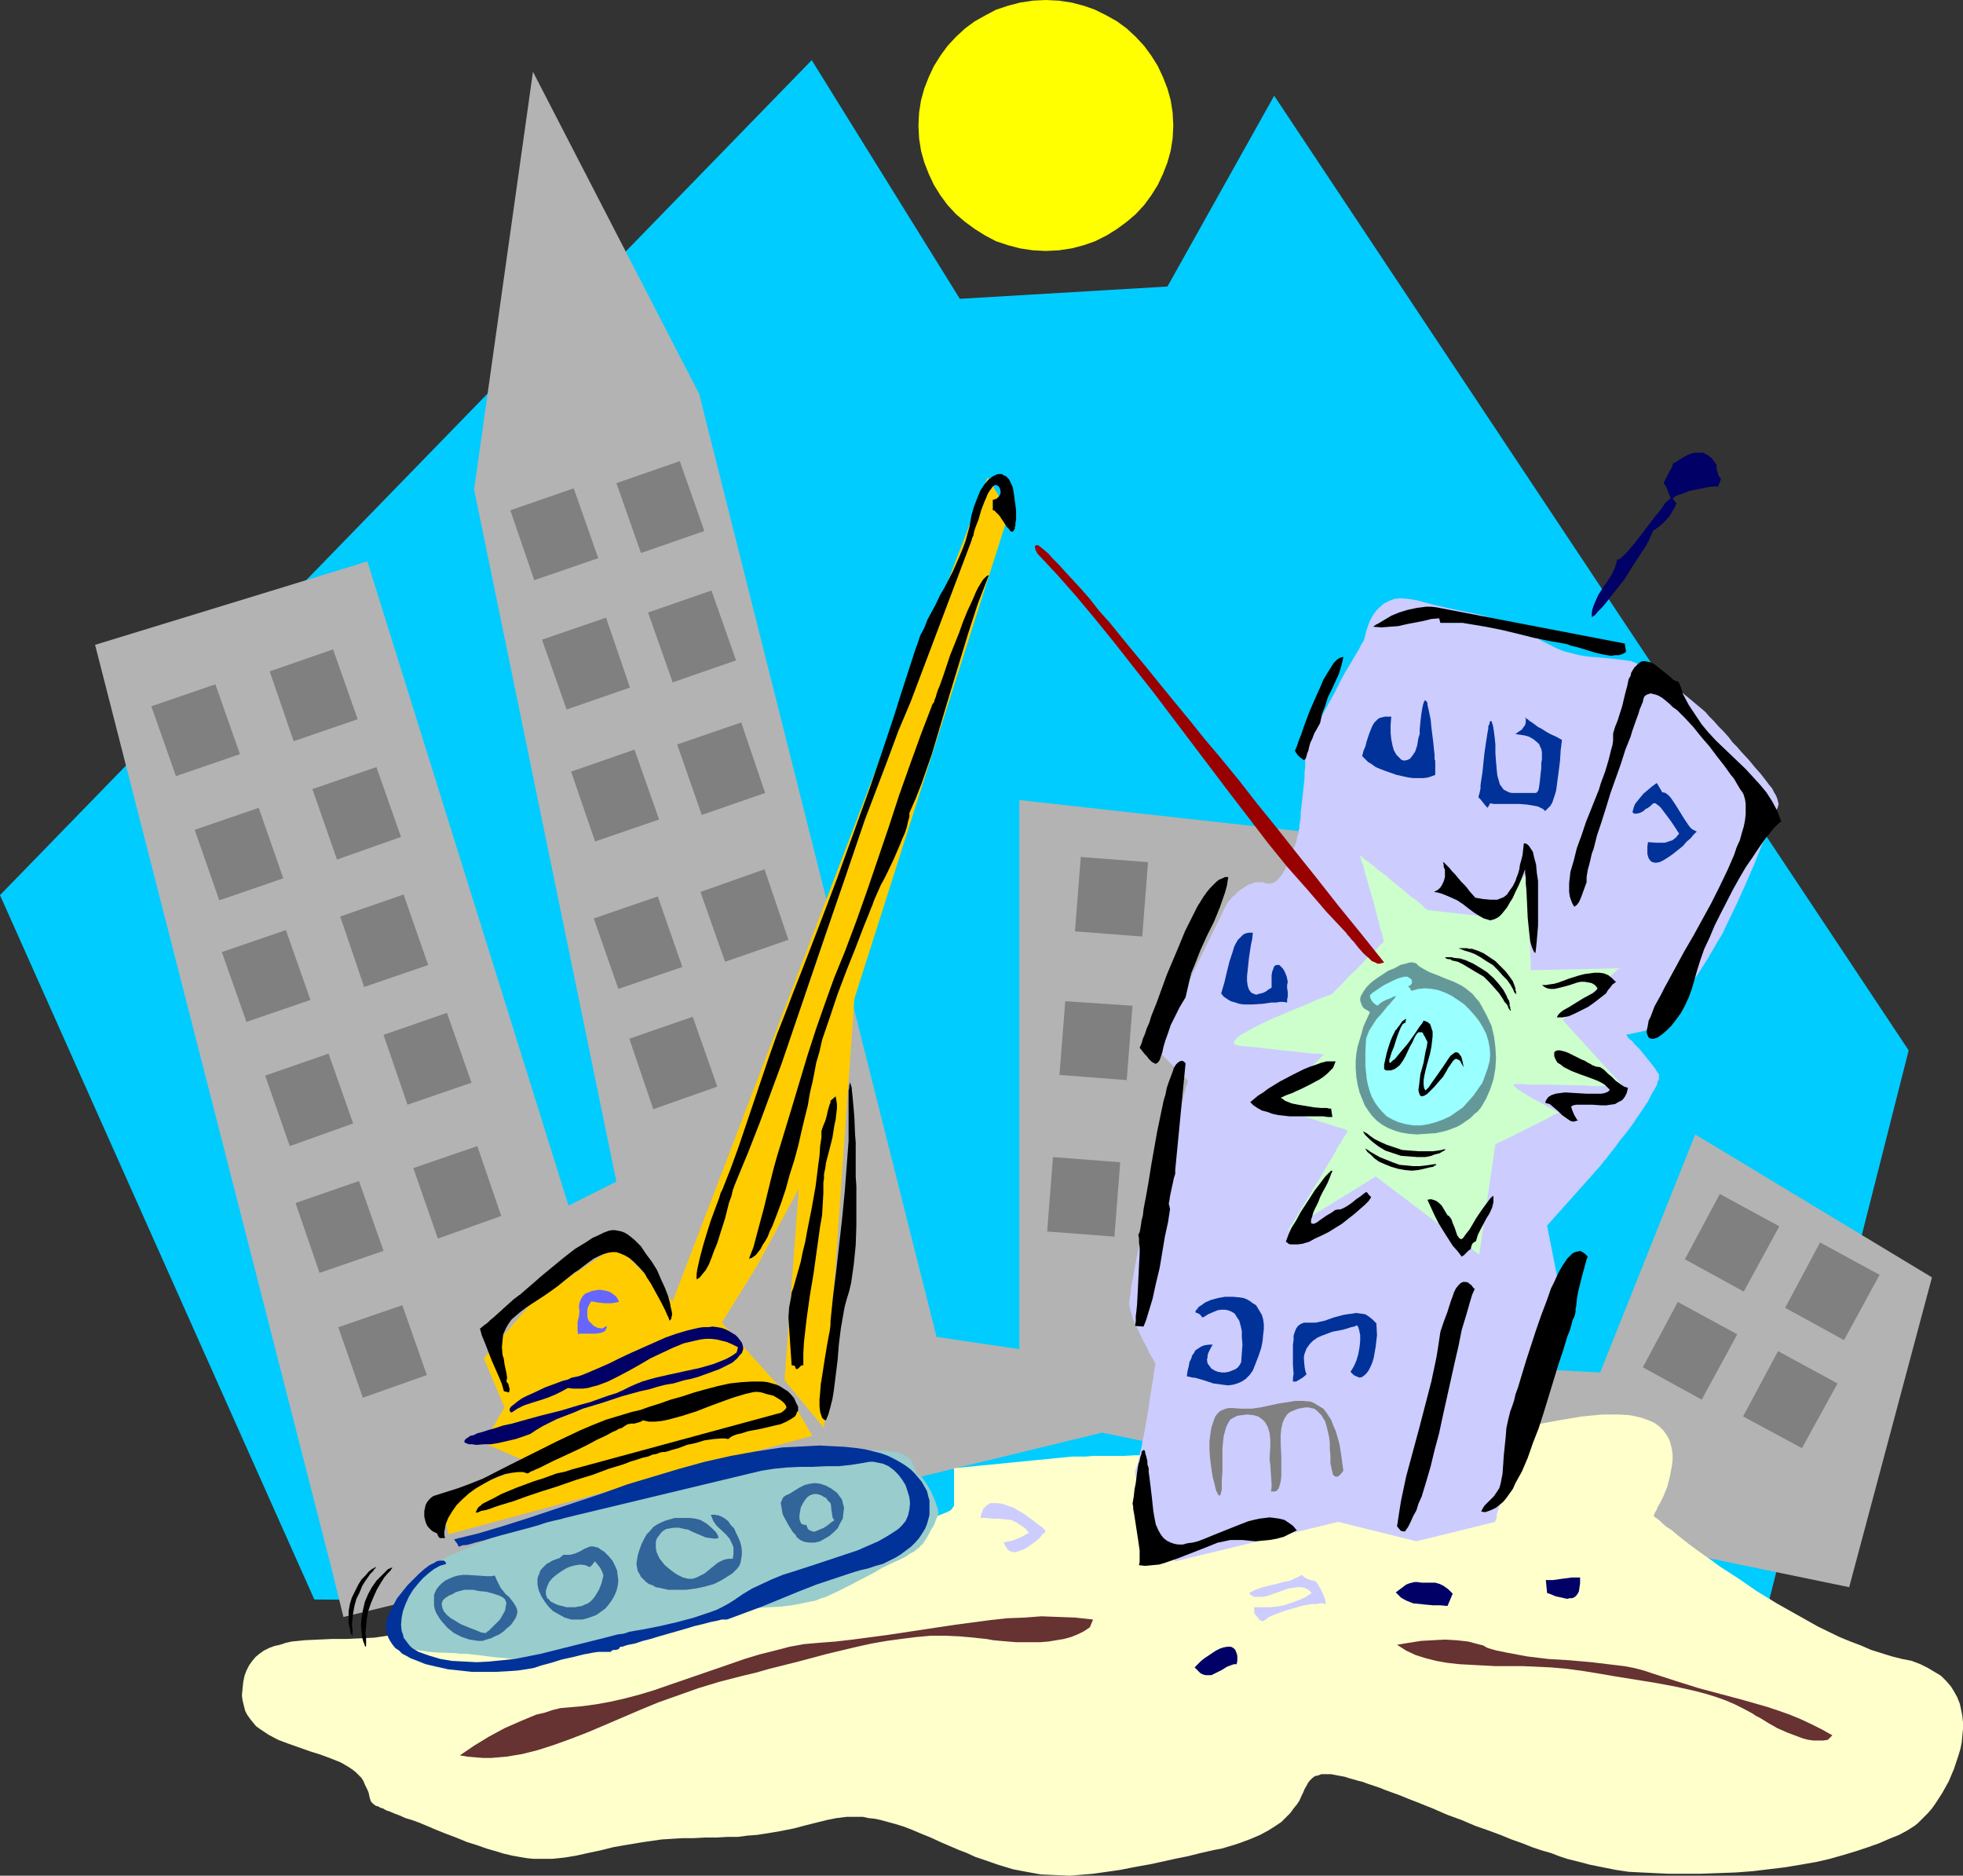
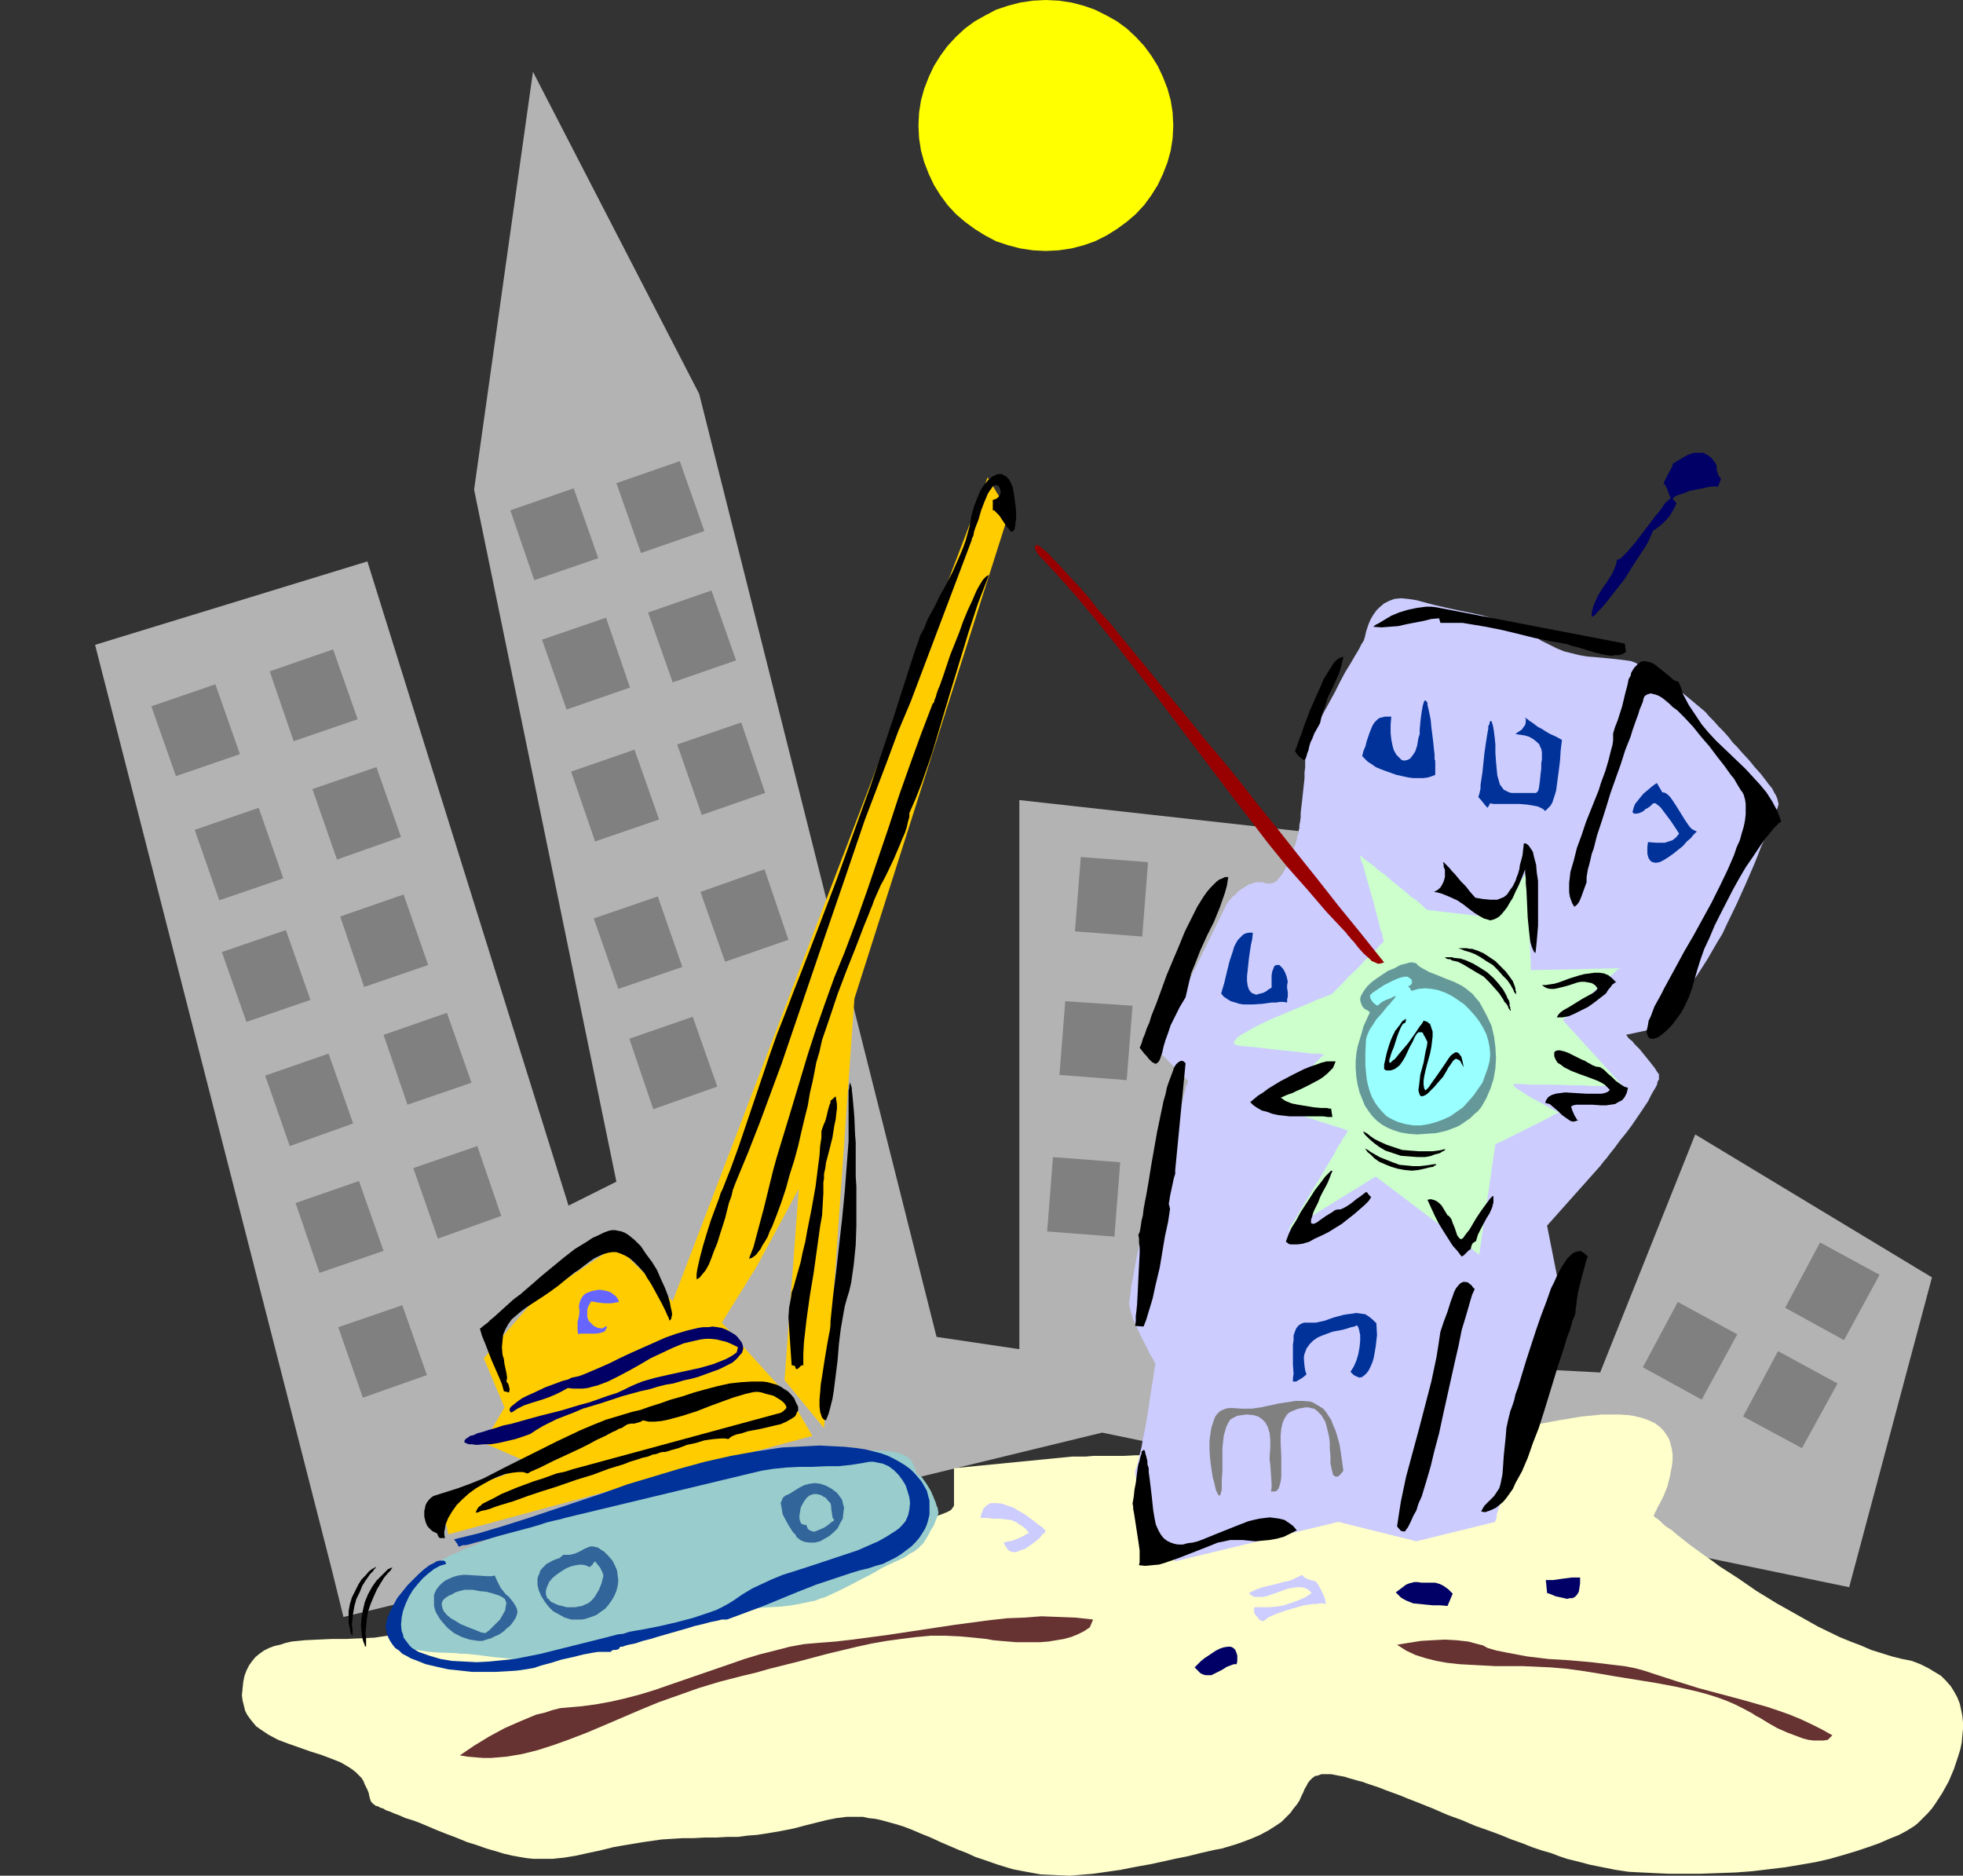
<svg xmlns="http://www.w3.org/2000/svg" xmlns:ns1="http://sodipodi.sourceforge.net/DTD/sodipodi-0.dtd" xmlns:ns2="http://www.inkscape.org/namespaces/inkscape" version="1.0" width="129.766mm" height="123.982mm" id="svg90" ns1:docname="Wrecking Ball 2.wmf">
  <rect width="100%" height="100%" fill="#333333" stroke="none" />
  <ns1:namedview id="namedview90" pagecolor="#ffffff" bordercolor="#000000" borderopacity="0.25" ns2:showpageshadow="2" ns2:pageopacity="0.0" ns2:pagecheckerboard="0" ns2:deskcolor="#d1d1d1" ns2:document-units="mm" />
  <defs id="defs1">
    <pattern id="WMFhbasepattern" patternUnits="userSpaceOnUse" width="6" height="6" x="0" y="0" />
  </defs>
-   <path style="fill:#00ccff;fill-opacity:1;fill-rule:evenodd;stroke:none" d="M 78.538,399.598 0,223.632 202.808,15.027 239.814,74.652 291.688,71.582 318.352,23.914 476.881,262.413 441.329,402.506 Z" id="path1" />
  <path style="fill:#b3b3b3;fill-opacity:1;fill-rule:evenodd;stroke:none" d="m 82.901,392.165 -59.146,-231.065 68.034,-20.844 50.258,160.938 11.958,-5.979 -35.552,-172.895 14.706,-104.383 41.531,80.469 59.307,235.59 20.685,3.07 V 199.88 l 79.992,8.887 8.888,131.206 56.237,2.909 23.755,-59.463 59.146,35.71 -20.685,77.399 L 275.366,357.909 85.81,403.96 Z" id="path2" />
  <path style="fill:#ffffcc;fill-opacity:1;fill-rule:evenodd;stroke:none" d="m 267.933,363.888 -29.573,2.909 v 8.887 0.485 l -0.323,0.485 -0.323,0.485 -0.485,0.323 -0.646,0.323 -0.808,0.323 -0.808,0.323 -0.97,0.323 -1.131,0.162 -1.293,0.162 -1.293,0.162 -1.293,0.162 -2.909,0.162 -3.232,0.162 -3.555,0.162 -3.555,0.162 h -3.555 l -3.717,0.162 -3.717,0.323 -3.717,0.162 -3.555,0.323 -3.394,0.485 -6.626,1.293 -6.464,1.131 -6.302,1.131 -6.302,1.454 -6.464,1.454 -3.394,0.808 -3.394,0.808 -3.394,0.97 -3.555,0.808 -3.717,1.131 -3.878,1.131 -1.778,0.485 -1.778,0.485 -1.778,0.485 -1.616,0.323 -1.616,0.323 -1.293,0.485 -2.747,0.485 -2.424,0.485 -2.262,0.485 -1.939,0.323 -1.778,0.485 -1.778,0.485 -1.778,0.485 -1.616,0.485 -1.778,0.808 -1.616,0.808 -1.778,1.131 -1.939,1.293 -2.262,1.454 -1.131,0.808 -1.293,0.646 -1.293,0.646 -1.454,0.485 -1.454,0.323 -1.616,0.323 -3.232,0.485 -3.394,0.162 -3.555,0.162 h -3.555 l -3.555,0.162 -3.394,0.162 -3.232,0.323 -1.454,0.323 -1.454,0.485 -1.454,0.323 -1.293,0.485 -1.293,0.646 -1.131,0.808 -0.97,0.808 -0.808,0.97 -0.808,1.131 -0.646,1.293 -0.485,1.293 -0.323,1.616 -0.162,1.616 -0.162,1.616 0.162,1.293 0.323,1.293 0.323,1.293 0.485,0.97 0.808,1.131 0.646,0.808 0.808,0.97 1.131,0.808 0.97,0.646 0.97,0.646 2.424,1.293 2.586,0.97 5.494,1.939 2.586,0.808 2.586,0.97 2.424,0.97 1.939,1.131 0.97,0.646 0.808,0.646 0.808,0.808 0.646,0.646 0.485,0.808 0.323,0.808 0.323,0.646 0.323,0.646 0.323,0.808 0.162,0.808 0.162,0.646 0.162,0.485 0.162,0.323 0.485,0.485 0.646,0.485 0.646,0.162 0.485,0.323 0.646,0.162 0.808,0.485 0.97,0.323 1.131,0.485 1.293,0.485 1.454,0.646 1.616,0.485 1.778,0.646 1.939,0.808 2.262,0.97 2.424,0.97 2.586,0.97 2.747,1.131 2.586,0.808 2.262,0.808 2.262,0.646 2.101,0.646 2.101,0.485 1.778,0.323 1.939,0.323 1.616,0.162 h 1.616 3.07 l 3.07,-0.323 2.909,-0.485 2.909,-0.646 3.07,-0.646 3.232,-0.808 1.778,-0.323 1.939,-0.323 1.939,-0.323 1.939,-0.323 2.262,-0.323 2.262,-0.323 2.586,-0.162 2.586,-0.162 h 2.747 l 2.909,-0.162 h 2.909 l 2.747,-0.162 h 2.586 l 2.424,-0.323 2.262,-0.162 2.101,-0.323 1.939,-0.323 1.939,-0.323 1.616,-0.323 1.616,-0.323 3.07,-0.808 2.586,-0.646 2.586,-0.646 2.424,-0.485 2.586,-0.323 h 2.586 1.454 l 1.454,0.323 1.616,0.162 1.454,0.323 1.778,0.485 1.778,0.485 2.101,0.646 2.101,0.808 2.262,0.97 2.424,0.97 2.424,1.131 2.262,0.97 2.262,0.97 2.101,0.808 2.101,0.97 1.939,0.646 3.717,1.293 3.717,1.131 3.394,0.646 3.555,0.646 3.555,0.162 3.717,0.162 3.878,-0.323 1.939,-0.162 2.262,-0.323 2.262,-0.323 2.262,-0.323 2.424,-0.485 2.586,-0.485 2.747,-0.485 2.909,-0.646 2.909,-0.646 3.232,-0.646 3.232,-0.808 3.555,-0.808 1.778,-0.323 1.616,-0.485 1.616,-0.485 1.454,-0.485 1.293,-0.485 1.293,-0.485 2.262,-0.97 2.101,-1.131 1.778,-1.131 1.454,-0.97 1.131,-1.131 1.131,-1.131 0.808,-1.131 0.808,-0.97 0.646,-0.97 0.485,-1.131 0.485,-0.97 0.323,-0.808 0.485,-0.808 0.323,-0.646 0.485,-0.646 0.646,-0.646 0.646,-0.485 0.808,-0.162 0.808,-0.323 h 1.131 1.293 l 1.616,0.323 1.778,0.323 0.97,0.323 1.131,0.323 1.131,0.323 1.293,0.323 1.293,0.485 1.454,0.485 1.454,0.485 1.616,0.646 1.778,0.646 1.778,0.646 1.939,0.808 2.101,0.808 4.04,1.616 3.717,1.616 3.555,1.293 3.394,1.454 3.232,1.131 3.07,1.131 2.747,1.131 2.747,0.97 2.424,0.97 2.424,0.808 2.262,0.646 2.101,0.808 1.939,0.646 1.939,0.485 1.939,0.485 1.778,0.485 3.232,0.646 3.232,0.646 3.232,0.485 3.232,0.162 3.232,0.162 3.555,0.162 h 7.918 l 4.525,-0.162 4.363,-0.162 4.202,-0.323 4.04,-0.485 4.04,-0.485 3.878,-0.646 3.717,-0.646 3.555,-0.808 3.394,-0.97 3.232,-0.97 2.909,-0.97 2.747,-0.97 2.586,-1.131 2.424,-0.97 2.101,-1.131 1.778,-1.131 0.808,-0.646 0.808,-0.808 0.808,-0.808 0.97,-0.97 0.97,-1.131 0.808,-1.131 1.778,-2.747 1.616,-2.909 1.293,-3.07 1.131,-3.393 0.485,-1.616 0.323,-1.616 0.162,-1.777 0.162,-1.616 v -1.616 l -0.162,-1.616 -0.323,-1.616 -0.323,-1.454 -0.646,-1.616 -0.808,-1.454 -0.808,-1.293 -1.131,-1.293 -1.293,-1.293 -1.616,-0.97 -1.616,-0.97 -1.939,-0.97 -2.101,-0.808 -2.424,-0.485 -2.586,-0.646 -2.586,-0.808 -2.586,-0.808 -2.586,-1.131 -2.586,-0.97 -2.747,-1.131 -5.333,-2.585 -5.171,-2.909 -5.171,-2.909 -5.01,-3.07 -4.686,-3.232 -2.262,-1.454 -2.262,-1.454 -1.939,-1.454 -2.101,-1.454 -1.778,-1.293 -1.778,-1.293 -1.616,-1.293 -1.454,-1.131 -1.293,-1.131 -1.293,-0.808 -0.97,-0.808 -0.808,-0.808 -0.646,-0.485 -0.485,-0.323 -0.323,-0.323 -0.162,-0.162 h 0.162 l 0.162,-0.323 0.162,-0.485 0.323,-0.485 0.323,-0.808 0.485,-0.808 0.485,-0.97 0.485,-0.97 0.97,-2.424 0.646,-2.585 0.485,-2.585 0.162,-1.454 v -1.293 l -0.162,-1.293 -0.323,-1.293 -0.323,-1.131 -0.646,-1.131 -0.808,-1.131 -0.97,-0.97 -1.293,-0.97 -1.454,-0.646 -1.778,-0.646 -2.101,-0.485 -0.97,-0.162 -2.586,-0.162 h -2.747 -1.454 l -1.616,0.162 -1.616,0.162 -1.778,0.162 -1.939,0.323 -1.939,0.323 -1.939,0.323 -4.363,0.808 -4.363,0.808 -4.525,0.646 -4.848,0.646 -4.686,0.646 -5.01,0.646 -10.019,0.97 -10.181,0.97 -10.019,0.646 -9.858,0.646 -4.848,0.162 -4.686,0.323 -4.686,0.162 -4.363,0.162 -4.363,0.162 -4.04,0.162 h -3.878 l -3.555,0.162 h -3.394 l -3.07,0.162 h -2.909 -2.424 -2.262 l -1.778,0.162 z" id="path3" />
  <path style="fill:#ccccff;fill-opacity:1;fill-rule:evenodd;stroke:none" d="m 293.627,390.064 -0.162,-0.162 v -0.162 l -0.162,-0.162 -0.162,-0.485 -0.323,-0.323 -0.323,-0.646 -0.646,-1.293 -0.97,-1.454 -0.808,-1.777 -0.97,-1.777 -1.131,-2.101 -1.939,-4.04 -0.808,-1.939 -0.646,-1.777 -0.646,-1.616 -0.162,-1.454 -0.162,-0.485 v -0.646 -0.323 l 0.162,-0.485 0.162,-0.323 0.162,-0.485 0.162,-0.485 0.162,-0.808 0.323,-1.454 0.485,-1.939 0.323,-1.939 0.485,-2.262 0.808,-4.686 0.323,-2.262 0.323,-2.101 0.323,-2.101 0.323,-1.777 0.162,-1.454 0.162,-0.646 v -0.485 l 0.162,-0.485 v -0.323 l 0.162,-0.162 v 0 l -0.162,-0.162 -0.162,-0.323 -0.323,-0.646 -0.485,-0.808 -0.485,-0.808 -0.485,-1.131 -1.293,-2.424 -1.131,-2.424 -1.131,-2.424 -0.323,-1.131 -0.323,-0.97 -0.162,-0.808 -0.162,-0.808 v -0.808 l 0.162,-0.97 0.162,-1.293 0.162,-1.454 0.323,-1.616 0.323,-1.777 0.646,-3.555 0.808,-3.716 0.485,-1.616 0.323,-1.616 0.485,-1.616 0.323,-1.131 0.323,-1.131 0.323,-0.808 0.323,-0.323 0.162,-0.485 0.162,-0.646 0.323,-0.808 0.323,-0.97 0.162,-0.97 0.808,-2.262 0.808,-2.585 0.808,-2.747 1.616,-5.817 0.808,-2.909 0.808,-2.747 0.808,-2.585 0.646,-2.262 0.162,-0.97 0.323,-0.97 0.162,-0.808 0.162,-0.646 0.323,-0.485 v -0.485 l 0.162,-0.323 v 0 l -8.08,-8.079 17.776,-36.195 0.162,-0.162 0.162,-0.162 0.162,-0.323 0.485,-0.485 0.323,-0.485 0.646,-0.485 1.131,-1.131 1.454,-0.97 0.808,-0.485 0.97,-0.323 0.808,-0.323 h 0.97 0.808 l 0.97,0.323 h 0.485 0.485 l 0.808,-0.162 0.808,-0.485 0.646,-0.808 0.808,-0.97 0.646,-1.131 1.131,-2.424 0.97,-2.747 0.485,-1.131 0.323,-1.131 0.162,-0.97 0.323,-0.646 v -0.485 -0.162 -0.162 l 0.162,-0.323 v -0.808 l 0.162,-0.808 0.162,-1.131 v -1.131 l 0.323,-2.747 0.646,-5.979 v -1.454 l 0.162,-1.293 v -1.131 -1.131 l 0.162,-0.485 v -0.646 l 0.323,-0.646 0.162,-0.808 0.323,-0.97 0.485,-0.97 0.97,-2.101 0.97,-2.262 1.293,-2.585 2.747,-5.009 1.293,-2.585 1.293,-2.424 1.293,-2.101 1.131,-1.939 0.485,-0.808 0.485,-0.808 0.323,-0.646 0.323,-0.646 0.323,-0.485 0.162,-0.323 0.162,-0.162 v 0 -0.162 l 0.162,-0.485 0.162,-0.646 0.162,-0.808 0.323,-0.97 0.323,-0.97 0.485,-1.131 0.646,-1.131 0.808,-1.131 0.808,-0.808 1.131,-0.97 1.293,-0.646 1.293,-0.485 1.616,-0.162 1.778,0.162 1.131,0.162 0.97,0.162 4.202,1.131 4.202,0.97 3.878,0.808 3.878,0.808 3.878,1.131 3.717,1.293 1.778,0.808 1.778,0.808 1.939,0.97 1.778,1.293 1.939,0.97 1.939,0.97 1.939,0.808 1.939,0.485 1.939,0.485 1.939,0.323 1.939,0.162 1.778,0.162 1.778,0.162 1.454,0.162 1.454,0.162 1.293,0.162 1.131,0.162 0.97,0.323 0.646,0.323 0.485,0.646 0.323,0.485 0.485,0.485 0.646,0.485 0.646,0.323 0.808,0.485 0.97,0.485 1.131,0.485 1.293,0.646 1.454,0.808 1.454,0.808 1.616,1.131 1.778,1.454 1.939,1.616 0.97,0.808 1.131,0.97 0.97,1.131 1.131,1.131 1.131,1.293 1.293,1.293 1.293,1.454 0.97,1.293 1.131,1.131 0.97,1.131 1.939,2.101 0.808,0.97 0.646,0.808 1.454,1.616 1.131,1.454 0.97,1.293 0.808,0.97 0.485,0.97 0.485,0.808 0.323,0.808 0.162,0.646 0.162,0.646 -0.162,0.646 -0.162,0.485 -0.323,0.646 -0.162,0.323 -0.162,0.485 -0.485,0.97 -0.646,1.454 -0.646,1.616 -0.646,1.939 -0.97,2.101 -0.808,2.101 -0.97,2.424 -2.101,4.848 -2.262,5.009 -2.424,5.009 -1.131,2.424 -1.293,2.101 -2.424,4.201 -2.586,4.04 -1.293,1.777 -1.293,1.777 -1.131,1.777 -1.131,1.454 -0.97,1.454 -0.97,1.131 -0.808,1.131 -0.646,0.97 -0.646,0.646 -0.323,0.646 -0.323,0.323 v 0 l -8.242,1.777 v 0 l 0.323,0.323 0.162,0.323 0.485,0.485 0.646,0.485 0.485,0.646 1.293,1.293 2.747,3.393 1.131,1.454 0.485,0.808 0.485,0.646 v 0.323 0.485 0.485 l -0.323,0.485 -0.162,0.808 -0.323,0.646 -0.97,1.616 -0.97,1.939 -1.293,1.939 -2.747,4.04 -1.454,1.939 -1.454,1.777 -1.293,1.777 -1.293,1.616 -0.485,0.646 -0.485,0.646 -0.485,0.485 -0.323,0.485 -0.323,0.323 -0.162,0.323 -0.162,0.162 v 0 l -13.251,14.866 3.232,16.32 v 0.162 0.162 l -0.162,0.485 v 0.485 l -0.162,0.646 -0.162,0.808 -0.162,0.808 -0.323,0.97 -0.485,2.101 -0.646,2.424 -0.646,2.585 -0.646,2.909 -1.293,5.494 -0.808,2.585 -0.485,2.424 -0.646,2.101 -0.323,0.97 -0.323,0.97 -0.162,0.646 -0.162,0.646 -0.162,0.485 -0.323,0.485 -0.162,0.323 -0.162,0.485 -0.162,0.485 -0.323,0.808 -0.485,1.616 -0.646,1.777 -0.646,2.101 -0.646,2.101 -1.454,4.686 -0.646,2.262 -0.646,2.101 -0.485,2.101 -0.646,1.777 -0.485,1.454 -0.162,0.646 v 0.646 l -0.162,0.323 -0.162,0.323 v 0.162 0.162 l -19.715,4.848 -19.554,-4.848 z" id="path4" />
  <path style="fill:#ccffcc;fill-opacity:1;fill-rule:evenodd;stroke:none" d="m 356.651,227.349 v -0.162 h -0.162 l -0.323,-0.162 -0.323,-0.323 -0.323,-0.323 -0.485,-0.485 -1.131,-0.97 -1.454,-0.97 -1.454,-1.293 -3.232,-2.585 -1.616,-1.454 -1.616,-1.131 -1.293,-1.131 -1.293,-0.97 -1.131,-0.808 -0.323,-0.323 -0.323,-0.323 -0.323,-0.162 h -0.162 v 0 0 l 0.162,0.323 0.162,0.162 v 0.485 l 0.162,0.485 0.485,1.131 0.323,1.454 0.485,1.616 0.485,1.777 1.131,3.878 0.97,3.716 0.485,1.777 0.323,1.454 0.485,1.293 0.162,0.97 0.162,0.485 v 0.323 h 0.162 v 0.162 h -0.162 l -0.162,0.162 -0.323,0.323 -0.646,0.646 -0.808,0.97 -0.97,0.97 -1.131,0.97 -2.424,2.585 -2.424,2.262 -0.97,1.131 -0.97,0.97 -0.97,0.97 -0.485,0.485 -0.485,0.485 -0.162,0.162 h -0.162 l -0.162,0.162 -0.485,0.162 -0.485,0.162 -0.808,0.323 -0.808,0.323 -0.97,0.323 -0.97,0.485 -2.262,0.97 -2.424,0.97 -5.333,2.262 -2.424,1.131 -2.262,1.131 -1.131,0.646 -0.808,0.485 -0.97,0.485 -0.646,0.485 -0.646,0.485 -0.323,0.485 -0.323,0.323 v 0.323 0.323 l 0.323,0.162 0.485,0.162 0.646,0.162 3.555,0.323 7.11,0.808 3.232,0.323 1.454,0.162 1.454,0.162 1.131,0.162 h 1.131 0.646 l 0.808,0.162 h 0.323 0.162 v 0 l -0.162,0.162 -0.323,0.323 -0.808,0.808 -0.808,0.808 -0.97,0.97 -1.131,0.97 -4.686,4.848 -1.131,1.131 -0.97,0.97 -0.808,0.808 -0.646,0.646 -0.485,0.485 v 0 0 l 0.162,0.162 0.162,0.162 h 0.485 l 0.808,0.323 1.293,0.323 1.454,0.485 1.454,0.485 7.11,2.262 1.616,0.485 1.454,0.485 1.131,0.323 0.97,0.323 0.323,0.162 0.323,0.162 h 0.162 v 0 0 l -0.162,0.323 -0.162,0.323 -0.323,0.485 -0.323,0.485 -0.485,0.646 -0.323,0.808 -0.646,0.808 -0.97,1.939 -1.293,2.101 -2.747,4.686 -1.454,2.262 -1.293,2.262 -1.293,2.101 -1.131,1.939 -0.485,0.808 -0.485,0.808 -0.485,0.646 -0.323,0.485 -0.162,0.485 -0.323,0.323 v 0.323 h -0.162 l 21.978,-13.573 25.856,19.552 4.04,-27.631 v 0 h 0.162 l 0.162,-0.162 0.323,-0.162 0.808,-0.323 0.97,-0.485 1.293,-0.646 1.293,-0.646 2.909,-1.454 2.909,-1.454 1.293,-0.646 1.293,-0.646 0.97,-0.646 0.808,-0.323 0.323,-0.162 0.162,-0.162 h 0.162 v -0.162 0 h -0.162 l -0.485,-0.162 -0.646,-0.323 -0.808,-0.485 -0.97,-0.485 -1.131,-0.646 -2.424,-1.293 -2.101,-1.293 -0.97,-0.646 -0.808,-0.485 -0.485,-0.485 -0.323,-0.323 v -0.162 0 l 0.162,-0.162 h 0.162 2.101 l 1.616,0.162 h 1.778 2.101 2.262 l 4.848,0.162 h 2.262 l 2.262,0.162 h 2.101 1.939 1.616 2.101 l -15.029,-16.482 14.059,-12.927 -21.978,0.485 -0.97,-24.561 -7.918,11.472 z" id="path5" />
  <path style="fill:#ffcc00;fill-opacity:1;fill-rule:evenodd;stroke:none" d="m 112.15,383.278 h -0.162 v -0.323 l -0.162,-0.646 -0.162,-0.646 -0.162,-0.808 -0.323,-0.808 -0.323,-1.939 -0.323,-1.939 v -0.97 l 0.162,-0.808 0.162,-0.646 0.323,-0.485 0.323,-0.323 0.646,-0.162 h 0.323 l 0.485,-0.162 0.97,-0.162 1.454,-0.323 1.454,-0.485 1.778,-0.485 1.616,-0.646 3.717,-1.293 1.778,-0.646 1.616,-0.646 1.616,-0.485 1.293,-0.646 1.131,-0.323 0.97,-0.323 0.323,-0.162 0.323,-0.162 v 0 h 0.162 l -12.282,-5.332 5.171,-8.887 -5.171,-12.28 12.282,-14.219 20.846,-13.896 14.059,13.896 78.699,-205.858 5.333,8.887 -38.622,121.35 -7.595,107.292 -9.858,-11.957 3.555,-47.829 -10.504,19.39 -8.726,14.058 17.453,19.39 5.171,8.887 z" id="path6" />
  <path style="fill:#99cccc;fill-opacity:1;fill-rule:evenodd;stroke:none" d="m 122.169,384.57 h -0.323 l -0.485,0.323 -0.485,0.162 -0.808,0.323 -1.454,0.646 -1.616,0.646 -1.616,0.646 -0.646,0.323 -0.646,0.323 -0.485,0.162 -0.485,0.162 -0.162,0.162 h -0.162 v 0 l -0.323,0.162 -0.323,0.162 -0.646,0.323 -0.646,0.323 -0.646,0.485 -1.454,0.808 -1.616,1.131 -1.454,1.131 -0.808,0.485 -0.485,0.485 -0.485,0.646 -0.323,0.485 -0.485,0.97 -0.485,0.808 -1.293,1.777 -0.485,0.808 -0.485,1.131 -0.323,1.131 -0.323,1.293 -0.162,0.808 -0.323,0.646 -0.485,0.97 -0.485,0.808 -0.162,0.323 -0.162,0.323 -0.323,0.646 v 0.646 l 0.162,0.323 0.162,0.323 0.323,0.485 0.323,0.485 0.646,0.485 0.646,0.485 1.454,0.646 1.778,0.646 1.939,0.323 2.101,0.323 2.262,0.162 4.525,0.162 1.131,0.162 h 1.454 l 1.454,0.162 1.616,0.162 3.555,0.485 3.555,0.323 3.555,0.485 1.616,0.162 1.616,0.162 h 1.293 1.131 0.97 0.808 l 0.646,-0.162 0.808,-0.162 0.808,-0.323 0.97,-0.162 2.101,-0.646 2.262,-0.646 2.262,-0.646 2.424,-0.808 2.262,-0.646 2.101,-0.485 1.778,-0.485 1.778,-0.485 3.717,-0.97 1.778,-0.485 2.262,-0.485 2.424,-0.485 1.293,-0.323 1.454,-0.323 1.454,-0.162 1.293,-0.323 0.97,-0.323 1.131,-0.485 1.778,-0.646 1.616,-0.808 1.616,-0.646 1.616,-0.646 0.97,-0.323 h 0.97 l 1.131,-0.162 1.293,-0.162 h 2.909 l 2.747,-0.162 2.909,-0.162 2.586,-0.323 2.586,-0.485 2.262,-0.485 0.97,-0.162 0.808,-0.323 0.808,-0.323 0.646,-0.162 0.808,-0.323 0.646,-0.323 1.778,-0.808 1.939,-0.97 1.939,-0.97 2.101,-1.131 1.939,-0.97 1.778,-0.97 1.616,-0.97 3.07,-1.454 1.454,-0.646 1.293,-0.646 1.131,-0.808 0.97,-0.485 0.808,-0.646 0.646,-0.485 0.162,-0.323 0.485,-0.323 0.646,-0.97 0.808,-1.293 0.646,-1.293 0.808,-1.293 0.485,-1.293 0.485,-1.131 0.162,-0.808 -0.162,-0.485 v -0.485 l -0.323,-0.646 -0.162,-0.646 -0.646,-1.616 -0.646,-1.454 -0.97,-1.616 -0.808,-1.131 -0.323,-0.485 -0.323,-0.323 -0.323,-0.323 h -0.323 l -0.162,-0.162 -0.162,-0.162 -0.162,-0.323 -0.162,-0.485 -0.323,-0.97 -0.323,-0.646 -0.323,-0.646 -0.485,-0.646 -0.646,-0.485 -0.808,-0.485 -1.131,-0.485 -1.131,-0.323 -1.454,-0.162 -1.778,-0.162 h -1.131 -0.97 l -2.262,0.162 h -3.717 -1.778 l -1.454,-0.162 h -1.454 l -1.293,-0.162 h -1.131 l -2.262,-0.162 -2.101,-0.162 -1.939,0.162 -1.939,0.323 -1.939,0.323 -2.101,0.323 -1.939,0.323 -2.262,0.162 -1.293,0.162 -1.293,0.323 -1.293,0.162 -1.454,0.485 -1.616,0.323 -1.616,0.646 -1.939,0.646 -1.778,0.808 -1.939,0.808 -1.778,0.808 -1.778,0.646 -1.454,0.646 -1.454,0.646 -1.454,0.485 -2.424,0.808 -2.424,0.808 -2.262,0.646 -4.202,0.97 -0.646,0.162 -0.808,0.162 -0.808,0.323 -0.97,0.162 -2.101,0.646 -2.424,0.808 -2.586,0.808 -2.909,0.808 -5.656,1.777 -2.747,0.808 -2.586,0.808 -2.424,0.808 -2.101,0.646 -0.97,0.323 -0.97,0.323 -0.646,0.162 -0.646,0.162 -0.485,0.162 -0.323,0.162 z" id="path7" />
  <path style="fill:#000000;fill-opacity:1;fill-rule:evenodd;stroke:none" d="m 196.182,253.202 -2.101,5.332 -1.939,5.494 -7.595,22.46 -1.939,5.332 -2.101,5.332 -0.485,0.97 -0.323,1.131 -0.485,1.293 -0.485,1.293 -1.131,3.07 -0.97,3.07 -0.97,3.232 -0.808,3.07 -0.323,1.454 -0.323,1.454 -0.162,1.131 v 1.293 l 0.323,-0.162 0.485,-0.323 0.646,-0.808 0.808,-0.97 0.808,-1.454 0.646,-1.616 0.646,-1.777 0.808,-1.939 0.646,-2.101 1.293,-4.04 0.485,-1.939 0.485,-1.939 0.646,-1.777 0.323,-1.454 0.485,-1.293 0.323,-0.808 3.07,-7.433 2.909,-7.433 2.747,-7.433 2.747,-7.433 5.171,-15.189 5.171,-15.189 5.171,-15.027 5.171,-15.189 5.656,-14.866 2.747,-7.433 3.07,-7.271 15.19,-40.234 0.162,-0.646 0.323,-0.646 0.162,-0.97 0.323,-0.97 0.808,-2.101 0.646,-2.262 0.808,-2.101 0.485,-1.131 0.323,-0.808 0.485,-0.808 0.485,-0.646 0.323,-0.485 0.485,-0.323 h 0.485 l 0.485,0.323 0.323,0.485 0.162,0.646 v 0.646 l -0.323,0.646 -0.323,0.323 -0.323,0.323 -0.485,0.162 -0.485,0.162 v 2.585 h 0.323 l 0.323,0.323 0.485,0.485 0.485,0.485 0.97,1.454 0.97,1.454 0.485,0.485 0.323,0.485 0.323,0.162 h 0.323 l 0.323,-0.485 0.162,-0.162 v -0.485 l 0.162,-0.485 V 130.56 l 0.162,-0.646 v -0.808 -1.454 l -0.162,-1.454 -0.162,-1.131 -0.162,-1.293 -0.162,-0.97 -0.162,-0.97 -0.323,-0.808 -0.323,-0.646 -0.323,-0.646 -0.485,-0.485 -0.323,-0.323 -0.485,-0.162 -0.485,-0.323 h -0.485 -0.485 l -0.485,0.162 -0.97,0.485 -0.97,0.808 -0.97,1.131 -0.97,1.454 -0.808,1.939 -0.808,2.101 -0.646,2.262 -0.485,2.747 -0.485,1.777 -0.485,1.777 -0.646,1.777 -0.808,1.939 -1.778,4.04 -2.101,4.04 -1.131,1.939 -0.97,2.101 -2.101,3.878 -0.808,2.101 -0.97,1.777 -0.646,1.939 -0.646,1.777 -1.778,5.494 -1.778,5.494 -1.778,5.655 -1.939,5.817 -3.878,11.472 -4.202,11.634 -4.202,11.634 -4.363,11.472 -4.363,11.311 -2.101,5.332 z" id="path8" />
  <path style="fill:#000000;fill-opacity:1;fill-rule:evenodd;stroke:none" d="m 227.209,203.111 1.616,-3.716 1.454,-3.716 2.586,-7.433 2.262,-7.594 2.262,-7.594 2.262,-7.433 2.262,-7.433 2.424,-7.433 2.747,-7.11 -0.323,0.162 -0.323,0.162 -0.323,0.323 -0.485,0.485 -0.323,0.485 -0.485,0.808 -0.485,0.808 -0.485,0.97 -0.97,2.262 -1.131,2.424 -1.131,2.747 -0.97,2.747 -2.262,5.655 -0.485,1.454 -0.485,1.454 -0.808,2.424 -0.808,2.262 -0.485,1.131 -0.323,0.97 -0.162,0.646 -0.323,0.808 -0.162,0.646 -0.323,0.323 -2.909,7.594 -2.747,7.594 -2.747,7.756 -2.586,7.918 -5.333,15.674 -2.747,7.756 -2.909,7.756 -2.586,6.302 -2.262,6.302 -2.262,6.463 -2.101,6.463 -3.878,12.927 -3.878,12.765 -0.808,2.909 -0.808,3.232 -1.616,6.625 -1.778,6.625 -0.808,3.07 -1.131,2.909 0.646,-0.162 0.485,-0.323 0.646,-0.485 0.485,-0.646 0.646,-0.808 0.485,-0.97 0.646,-0.97 0.646,-1.131 0.485,-1.293 0.646,-1.293 1.131,-2.909 1.131,-3.07 1.131,-3.393 0.97,-3.555 1.131,-3.555 0.97,-3.555 0.808,-3.555 0.808,-3.393 0.808,-3.232 0.485,-2.909 0.323,-1.454 0.323,-1.293 0.485,-2.424 0.485,-2.585 0.808,-2.747 0.646,-2.909 1.939,-5.655 1.939,-5.817 2.262,-5.979 2.262,-5.655 2.101,-5.494 1.131,-2.747 0.485,-1.293 0.485,-1.131 0.323,-0.97 0.485,-1.131 0.646,-1.454 0.646,-1.454 0.808,-1.454 0.808,-1.616 1.616,-3.393 1.454,-3.393 0.646,-1.616 0.646,-1.454 0.485,-1.454 0.323,-1.454 0.323,-1.131 z" id="path9" />
  <path style="fill:#990000;fill-opacity:1;fill-rule:evenodd;stroke:none" d="m 259.206,138.316 4.848,5.171 4.848,5.494 4.848,5.817 4.848,5.979 4.686,5.979 4.848,6.14 9.534,12.604 9.534,12.604 4.848,6.302 4.686,6.14 4.848,5.979 5.01,5.655 4.848,5.655 5.01,5.332 0.162,0.323 0.485,0.485 0.485,0.646 0.646,0.646 1.131,1.454 1.293,1.454 1.454,1.293 0.646,0.646 0.808,0.323 0.646,0.323 h 0.485 l 0.646,-0.162 0.485,-0.162 -5.818,-7.271 -5.656,-6.948 -5.333,-6.787 -5.171,-6.463 -4.848,-6.14 -4.848,-5.979 -4.525,-5.817 -4.363,-5.332 -4.363,-5.171 -3.878,-4.848 -3.878,-4.686 -3.555,-4.363 -3.394,-4.201 -3.232,-3.878 -2.909,-3.555 -2.747,-3.393 -2.747,-3.07 -2.262,-2.909 -2.262,-2.585 -2.101,-2.262 -1.778,-1.939 -1.616,-1.777 -1.454,-1.454 -1.131,-1.293 -1.131,-0.97 -0.808,-0.646 -0.646,-0.485 h -0.485 -0.162 l -0.162,0.485 0.162,0.646 z" id="path10" />
  <path style="fill:#000000;fill-opacity:1;fill-rule:evenodd;stroke:none" d="m 205.717,295.376 0.162,-0.97 v -1.131 l 0.323,-1.454 0.162,-1.293 0.808,-3.07 0.808,-3.232 0.485,-3.07 0.323,-1.454 0.162,-1.454 0.162,-1.293 v -1.131 l -0.162,-0.97 -0.162,-0.97 -1.293,1.131 v 0.162 0.323 l -0.162,0.323 -0.162,0.485 -0.323,1.131 -0.323,1.454 -0.323,1.131 -0.485,1.131 -0.162,0.485 -0.162,0.323 v 0.323 l -0.162,0.162 v 1.777 l -0.323,2.101 -0.162,2.424 -0.323,2.424 -0.323,2.585 -0.323,2.585 -0.97,5.494 -1.131,5.655 -0.485,2.747 -0.646,2.585 -0.485,2.424 -0.646,2.262 -0.646,2.262 -0.485,1.777 -0.485,1.293 -0.162,1.293 -0.485,2.585 -0.162,2.424 0.162,2.424 0.323,4.848 0.162,2.424 0.162,2.262 h 0.323 l 0.485,0.162 0.162,0.485 0.162,0.323 0.485,-0.162 0.323,-0.323 0.485,-0.485 h 0.485 v -2.909 l 0.162,-2.909 0.646,-5.655 0.808,-5.817 0.97,-5.817 0.808,-5.817 0.808,-5.817 0.485,-2.747 0.162,-2.747 0.162,-2.747 z" id="path11" />
  <path style="fill:#000000;fill-opacity:1;fill-rule:evenodd;stroke:none" d="m 213.797,287.135 v -1.777 l -0.162,-1.939 -0.162,-4.04 -0.162,-2.101 -0.162,-1.777 -0.162,-1.777 -0.162,-1.454 v -0.485 l -0.162,-0.485 -0.162,-0.485 v -0.162 -0.162 h -0.162 v 0 0.323 l -0.162,0.323 v 0.646 l -0.162,0.646 v 0.808 1.131 4.524 6.14 l -0.485,6.463 -0.485,6.302 -0.646,6.625 -1.454,12.927 -0.808,6.463 -0.646,6.302 v 0.485 0.485 l -0.162,1.293 -0.323,1.616 -0.323,1.777 -0.323,1.939 -0.323,1.939 -0.646,4.201 -0.323,1.939 -0.162,2.101 -0.162,1.777 v 1.616 l 0.162,1.454 0.162,0.485 0.162,0.485 0.162,0.485 0.323,0.323 0.162,0.162 0.485,0.162 0.646,-1.616 0.485,-1.777 0.485,-1.939 0.323,-1.939 0.485,-3.878 0.485,-3.878 0.323,-4.04 0.485,-3.878 0.646,-3.716 0.323,-1.777 0.485,-1.777 0.646,-2.101 0.485,-2.101 0.323,-2.262 0.323,-2.262 0.485,-4.848 0.162,-4.848 v -5.009 -4.848 l -0.162,-2.424 v -2.262 z" id="path12" />
-   <path style="fill:#326599;fill-opacity:1;fill-rule:evenodd;stroke:none" d="m 175.013,379.723 -1.293,-0.323 -1.293,-0.162 h -1.293 -1.293 -1.293 l -1.131,0.323 -1.131,0.323 -1.131,0.485 -0.97,0.485 -0.97,0.646 -0.808,0.97 -0.808,0.808 -0.646,1.131 -0.646,1.293 -0.485,1.293 -0.485,1.616 -0.162,0.97 -0.162,1.131 0.162,0.97 0.162,0.808 0.485,0.808 0.323,0.646 0.646,0.646 0.646,0.646 0.646,0.485 0.97,0.323 0.808,0.485 0.97,0.162 2.101,0.485 h 2.262 2.262 l 2.424,-0.323 2.262,-0.485 2.262,-0.646 1.939,-0.97 1.778,-1.131 0.808,-0.485 0.646,-0.646 0.646,-0.646 0.485,-0.646 0.323,-0.808 0.162,-0.97 0.162,-0.97 v -1.131 l -0.162,-1.131 -0.323,-1.131 -0.485,-1.131 -0.485,-0.97 -0.485,-1.131 -0.808,-0.808 -0.646,-0.97 -0.808,-0.646 -0.808,-0.485 -0.808,-0.323 -0.97,-0.162 h -0.97 l 0.323,0.808 0.323,0.808 0.808,1.131 2.262,2.101 0.97,1.131 0.323,0.646 0.323,0.646 0.323,0.808 v 0.808 0.97 l -0.162,1.131 h -0.97 l -0.97,0.162 -0.808,0.323 -0.97,0.485 -3.394,2.747 -0.97,0.485 -0.97,0.485 -0.97,0.323 h -1.131 l -1.293,-0.323 -0.646,-0.323 -0.646,-0.323 -0.808,-0.485 -0.646,-0.485 -0.808,-0.646 -0.97,-0.808 -0.646,-0.808 -0.646,-0.808 -0.485,-0.97 -0.323,-0.808 -0.162,-0.97 v -0.808 -0.808 l 0.323,-0.808 0.485,-0.646 0.485,-0.646 0.485,-0.485 0.808,-0.485 0.97,-0.162 0.97,-0.162 h 1.293 l 1.293,0.323 0.97,0.162 0.97,0.485 2.262,0.97 1.131,0.485 1.131,0.162 1.131,0.162 0.97,-0.162 -0.162,-0.646 -0.485,-0.808 -0.485,-0.485 -0.646,-0.646 -1.131,-0.97 z" id="path13" />
  <path style="fill:#326599;fill-opacity:1;fill-rule:evenodd;stroke:none" d="m 139.784,389.256 -0.97,0.323 -0.808,0.323 -0.808,0.485 -0.646,0.323 -0.646,0.646 -0.485,0.485 -0.485,0.646 -0.162,0.646 -0.323,0.646 -0.162,0.646 v 1.454 l 0.323,1.454 0.646,1.454 0.808,1.293 0.97,1.293 1.131,1.131 1.454,0.808 1.454,0.808 1.616,0.485 h 0.97 0.808 0.97 l 0.808,-0.162 1.454,-0.485 1.293,-0.485 1.131,-0.808 1.131,-0.808 0.808,-0.97 0.808,-1.131 0.646,-1.131 0.485,-1.131 0.323,-1.293 0.162,-1.293 -0.162,-1.293 -0.162,-1.293 -0.485,-1.131 -0.646,-1.293 -0.97,-1.131 -1.131,-1.131 -0.808,-0.485 -0.646,-0.485 -0.646,-0.162 -0.646,-0.162 h -0.646 l -0.485,0.162 -1.131,0.485 -1.131,0.646 -1.131,0.485 -1.293,0.323 h -0.808 -0.808 z" id="path14" />
  <path style="fill:#326599;fill-opacity:1;fill-rule:evenodd;stroke:none" d="m 114.413,393.619 -1.131,0.323 -1.131,0.485 -0.97,0.485 -0.808,0.646 -0.646,0.646 -0.646,0.808 -0.323,0.646 -0.323,0.808 v 0.808 0.97 0.808 l 0.162,0.808 0.323,0.97 0.485,0.808 0.485,0.808 0.646,0.808 1.293,1.454 1.616,1.293 0.97,0.485 0.97,0.485 0.97,0.323 0.97,0.323 2.101,0.323 h 1.131 l 0.97,-0.323 1.131,-0.323 0.97,-0.485 1.131,-0.485 1.131,-0.808 0.646,-0.646 0.646,-0.485 0.485,-0.485 0.485,-0.646 0.646,-0.97 0.323,-0.808 0.162,-0.808 -0.162,-0.808 -0.323,-0.646 -0.485,-0.808 -1.131,-1.454 -0.808,-0.646 -1.293,-1.616 -0.485,-0.97 -0.485,-0.97 -0.485,-1.131 -0.808,0.162 h -1.131 l -2.424,-0.162 -2.586,-0.162 h -1.131 z" id="path15" />
  <path style="fill:#003299;fill-opacity:1;fill-rule:evenodd;stroke:none" d="m 215.574,365.503 0.808,-0.162 0.97,-0.162 h 0.808 l 0.808,0.162 1.616,0.323 1.454,0.646 1.293,0.97 1.131,1.131 0.97,1.293 0.808,1.293 0.485,1.454 0.485,1.616 0.162,1.454 -0.162,1.616 -0.323,1.454 -0.646,1.454 -0.97,1.131 -0.646,0.646 -0.646,0.485 -2.262,1.454 -2.262,1.293 -2.586,1.131 -2.586,1.131 -5.333,1.777 -5.333,1.777 -5.494,1.777 -2.586,0.808 -2.747,1.131 -2.424,1.131 -2.424,1.131 -2.424,1.454 -2.101,1.454 -1.293,0.808 -1.454,0.808 -1.616,0.808 -1.778,0.646 -1.939,0.646 -1.939,0.646 -4.202,1.131 -4.202,0.97 -4.04,0.808 -1.939,0.323 -1.778,0.323 -1.454,0.485 -1.454,0.162 -3.07,0.808 -3.232,0.808 -6.464,1.616 -6.464,1.616 -3.232,0.646 -3.232,0.646 -3.232,0.323 -3.232,0.323 -3.07,0.162 -3.07,-0.162 -3.07,-0.162 -2.909,-0.485 -2.747,-0.808 -2.747,-0.97 -0.808,-0.485 -0.808,-0.485 -0.646,-0.646 -0.485,-0.646 -0.485,-0.646 -0.485,-0.646 -0.162,-0.808 -0.323,-0.808 -0.162,-1.616 0.162,-1.777 0.323,-1.616 0.646,-1.777 0.808,-1.777 0.97,-1.616 1.293,-1.616 1.293,-1.454 1.293,-1.131 1.454,-1.131 1.454,-0.808 1.616,-0.485 -0.162,-0.323 -0.162,-0.323 -0.323,-0.162 h -0.323 -0.485 -0.323 l -0.646,0.162 -0.485,0.323 -1.293,0.646 -1.293,0.97 -1.454,1.293 -1.293,1.293 -1.454,1.454 -1.293,1.616 -1.293,1.616 -0.97,1.777 -0.808,1.616 -0.646,1.454 -0.323,1.454 -0.162,0.808 0.162,0.646 0.162,0.97 0.323,0.97 0.485,0.97 0.646,0.97 0.646,0.808 0.97,0.646 0.808,0.808 0.97,0.485 1.131,0.646 1.293,0.485 2.424,0.97 2.747,0.646 2.909,0.646 3.07,0.323 2.909,0.323 h 3.07 2.747 l 2.909,-0.162 2.424,-0.162 2.262,-0.323 0.97,-0.162 0.97,-0.162 0.97,-0.323 0.97,-0.323 2.424,-0.646 2.586,-0.808 2.909,-0.646 2.586,-0.646 2.586,-0.485 1.131,-0.162 h 1.131 0.97 0.97 l 0.323,-0.323 0.323,-0.162 h 0.646 l 0.646,-0.162 0.162,-0.162 0.323,-0.485 h 0.485 l 0.485,-0.162 0.485,-0.162 0.646,-0.162 1.616,-0.323 1.939,-0.646 1.939,-0.485 2.101,-0.646 4.525,-1.293 2.262,-0.646 2.101,-0.646 2.101,-0.485 1.778,-0.485 1.616,-0.323 0.646,-0.162 0.646,-0.162 h 0.485 0.323 0.323 0.162 l 4.363,-1.616 4.363,-1.616 9.05,-3.716 4.525,-1.777 4.363,-1.454 4.363,-1.454 2.101,-0.646 2.101,-0.485 1.939,-0.646 1.778,-0.485 1.616,-0.808 1.616,-0.808 1.293,-0.808 1.293,-0.97 1.293,-0.97 0.97,-0.97 0.97,-1.131 0.646,-0.97 0.808,-1.293 0.485,-1.131 0.323,-1.131 0.323,-1.293 v -1.131 -1.293 -1.131 l -0.323,-1.131 -0.323,-1.293 -0.646,-1.131 -0.646,-1.131 -0.808,-0.97 -0.97,-1.131 -0.97,-0.97 -1.293,-0.97 -1.293,-0.808 -1.454,-0.808 -1.616,-0.808 -1.778,-0.646 -1.939,-0.485 -1.939,-0.485 -2.101,-0.323 -3.07,-0.323 -3.07,-0.162 -3.232,-0.162 -3.07,0.162 -3.07,0.162 -3.232,0.162 -6.464,0.97 -6.302,1.131 -6.464,1.454 -6.464,1.777 -6.464,1.939 -6.464,1.939 -6.302,2.262 -12.605,4.201 -6.302,2.101 -6.141,1.939 -5.979,1.777 -5.979,1.454 0.323,0.485 0.485,0.646 0.162,0.323 v 0.162 0 l 0.162,0.162 h 0.323 l 0.323,-0.162 0.485,-0.162 h 0.646 l 0.808,-0.162 1.616,-0.485 1.939,-0.485 2.101,-0.646 2.262,-0.646 4.848,-1.293 2.424,-0.646 2.262,-0.646 1.939,-0.646 1.939,-0.485 0.808,-0.162 0.646,-0.162 0.646,-0.162 0.485,-0.162 49.126,-11.796 3.07,-0.485 3.232,-0.323 3.232,-0.162 h 3.232 l 3.394,-0.162 h 3.07 l 3.07,-0.323 z" id="path16" />
  <path style="fill:#326599;fill-opacity:1;fill-rule:evenodd;stroke:none" d="m 197.152,373.259 -0.808,0.323 -0.646,0.485 -0.323,0.646 -0.323,0.808 0.162,0.808 0.162,0.97 0.162,0.97 0.485,0.97 0.97,1.777 1.131,1.777 0.646,0.646 0.323,0.646 0.485,0.323 0.323,0.323 1.131,0.485 1.293,0.162 h 1.293 l 1.293,-0.323 1.131,-0.646 1.131,-0.646 1.131,-0.97 0.97,-0.97 0.646,-1.293 0.646,-1.131 0.162,-1.454 0.162,-1.293 -0.323,-1.131 -0.162,-0.808 -0.323,-0.485 -0.485,-0.646 -0.485,-0.646 -0.646,-0.485 -0.646,-0.485 -1.454,-0.808 -1.454,-0.485 -1.293,-0.162 -1.293,0.162 -1.293,0.323 -1.293,0.646 -1.293,0.808 z" id="path17" />
  <path style="fill:#000000;fill-opacity:1;fill-rule:evenodd;stroke:none" d="m 194.081,353.223 -51.227,13.896 -0.485,0.162 -0.485,0.162 -0.485,0.162 -0.646,0.162 -1.616,0.323 -1.778,0.646 -1.778,0.646 -2.101,0.646 -4.363,1.616 -1.939,0.808 -1.939,0.808 -1.778,0.97 -1.616,0.808 -1.293,0.646 -0.485,0.485 -0.485,0.323 -0.323,0.485 -0.162,0.323 -0.162,0.323 v 0.323 l 0.646,-0.162 0.646,-0.323 0.97,-0.162 1.131,-0.323 1.293,-0.485 1.454,-0.485 1.616,-0.485 1.616,-0.485 1.778,-0.646 1.778,-0.646 3.878,-1.293 2.101,-0.646 1.939,-0.646 4.202,-1.454 4.202,-1.293 3.878,-1.454 3.717,-1.131 1.616,-0.646 1.616,-0.485 1.454,-0.485 1.454,-0.323 1.131,-0.485 0.97,-0.162 0.808,-0.323 0.646,-0.162 h 0.485 0.162 l 0.646,-0.162 0.97,-0.323 1.778,-0.485 2.101,-0.808 2.262,-0.485 2.101,-0.646 2.262,-0.323 1.939,-0.162 h 0.97 l 0.808,0.162 0.808,-0.646 1.131,-0.485 1.454,-0.323 1.454,-0.485 3.394,-0.646 3.394,-0.808 1.454,-0.323 1.454,-0.646 1.131,-0.646 0.97,-0.646 0.323,-0.485 0.162,-0.485 0.323,-0.485 v -0.485 -0.485 l -0.323,-0.646 -0.323,-0.646 -0.323,-0.808 -0.808,-0.97 -0.808,-0.808 -0.808,-0.485 -0.97,-0.646 -0.97,-0.485 -1.131,-0.323 -1.131,-0.323 -1.293,-0.162 h -2.586 l -2.747,0.162 -2.909,0.323 -2.909,0.646 -3.07,0.808 -2.909,0.808 -2.909,0.97 -2.909,0.808 -2.747,0.97 -2.586,0.808 -2.262,0.808 -2.101,0.485 -3.232,0.97 -3.232,0.97 -3.232,1.293 -3.07,1.293 -6.141,2.909 -6.141,3.07 -6.141,3.07 -5.979,3.07 -3.232,1.293 -3.07,1.131 -3.07,0.97 -3.07,0.97 -0.646,0.485 -0.485,0.485 -0.485,0.646 -0.323,0.646 -0.162,0.808 -0.162,0.646 v 1.454 l 0.323,1.293 0.323,0.808 0.323,0.485 0.485,0.485 0.485,0.485 0.646,0.323 0.646,0.323 0.162,0.485 0.162,0.323 0.162,0.162 0.162,0.162 h 0.646 0.646 l -0.162,-0.808 v -0.808 l 0.162,-0.808 0.162,-0.97 0.646,-1.616 0.97,-1.616 1.131,-1.616 1.454,-1.454 1.616,-1.454 1.778,-1.293 1.939,-1.131 1.778,-0.97 1.778,-0.808 1.778,-0.646 1.778,-0.323 1.454,-0.162 h 1.293 l 0.485,0.162 0.485,0.162 h 0.162 l 0.323,-0.162 0.485,-0.323 0.485,-0.162 0.646,-0.323 0.808,-0.323 1.616,-0.808 1.939,-0.97 2.101,-0.97 4.525,-2.101 2.262,-1.131 2.101,-1.131 2.101,-0.97 1.778,-0.97 0.808,-0.323 0.808,-0.485 0.646,-0.162 0.485,-0.323 0.485,-0.323 0.323,-0.162 0.162,-0.162 h 0.162 l 0.808,-0.162 h 0.808 l 1.131,-0.323 0.485,-0.162 0.485,-0.323 1.454,0.323 h 1.616 l 1.616,-0.162 1.616,-0.323 1.778,-0.485 1.778,-0.485 3.555,-1.131 3.717,-1.454 3.555,-1.293 1.778,-0.646 1.616,-0.485 1.616,-0.485 1.454,-0.323 0.808,-0.162 h 0.808 l 0.97,0.162 0.97,0.323 1.939,0.485 0.808,0.485 0.808,0.485 0.646,0.485 0.485,0.485 0.323,0.485 0.162,0.485 -0.162,0.323 -0.485,0.485 -0.646,0.485 -0.485,0.162 z" id="path18" />
  <path style="fill:#000066;fill-opacity:1;fill-rule:evenodd;stroke:none" d="m 184.062,337.872 -1.131,0.808 -1.454,0.808 -1.616,0.646 -1.616,0.646 -3.394,0.97 -3.717,0.808 -3.717,0.808 -3.555,0.808 -1.778,0.485 -1.616,0.485 -1.616,0.646 -1.454,0.646 -1.616,0.808 -1.778,0.808 -2.101,0.646 -2.262,0.808 -2.262,0.808 -2.424,0.646 -4.848,1.454 -5.171,1.293 -4.686,1.293 -2.262,0.646 -2.262,0.485 -1.939,0.646 -1.778,0.485 -1.454,0.485 -1.293,0.323 -0.97,0.485 -0.808,0.162 -0.646,0.485 -0.323,0.162 -0.323,0.323 -0.162,0.323 v 0.162 0.162 l 0.323,0.162 0.323,0.162 0.485,0.162 h 0.646 l 1.293,0.162 1.778,-0.162 h 1.778 l 1.939,-0.323 2.101,-0.485 2.101,-0.485 1.939,-0.646 1.778,-0.646 1.454,-0.97 1.616,-0.97 1.616,-0.808 1.939,-0.97 2.101,-0.808 2.101,-0.808 2.262,-0.97 4.848,-1.454 4.848,-1.616 4.686,-1.293 2.262,-0.485 2.101,-0.646 1.939,-0.485 1.939,-0.323 1.131,-0.323 1.616,-0.485 1.616,-0.323 1.778,-0.485 3.555,-1.293 1.778,-0.646 1.616,-0.808 1.616,-0.808 1.131,-0.97 0.808,-0.97 0.485,-0.485 0.162,-0.485 0.162,-0.485 v -0.485 l -0.162,-0.646 -0.162,-0.485 -0.485,-0.646 -0.485,-0.646 -0.646,-0.646 -0.808,-0.485 -0.808,-0.485 -0.97,-0.485 -0.97,-0.323 -0.97,-0.162 -1.131,-0.162 -1.131,0.162 h -1.293 l -1.131,0.162 -2.747,0.646 -2.747,0.808 -2.747,0.97 -2.909,1.293 -5.818,2.585 -2.747,1.293 -2.586,1.293 -2.586,1.131 -2.262,0.97 -1.939,0.808 -0.97,0.323 -0.808,0.162 -0.808,0.162 -0.97,0.485 -1.293,0.323 -1.293,0.485 -3.07,1.131 -3.07,1.454 -1.454,0.646 -1.293,0.646 -1.131,0.808 -0.808,0.646 -0.808,0.646 -0.323,0.485 v 0.485 l 0.162,0.323 0.323,0.162 1.454,-0.97 1.616,-0.808 1.939,-0.646 2.101,-0.646 1.939,-0.646 1.939,-0.808 1.616,-0.808 1.454,-0.808 1.293,0.162 h 1.131 1.293 l 1.293,-0.162 1.131,-0.323 1.293,-0.323 2.586,-0.97 2.586,-1.293 2.747,-1.454 2.586,-1.454 2.747,-1.616 2.747,-1.293 2.747,-1.293 2.747,-1.131 2.747,-0.646 1.454,-0.323 1.293,-0.162 h 1.293 l 1.454,0.162 1.293,0.323 1.293,0.323 1.454,0.646 1.293,0.646 z" id="path19" />
  <path style="fill:#000000;fill-opacity:1;fill-rule:evenodd;stroke:none" d="m 126.048,340.781 -0.162,-1.293 -0.323,-0.97 -0.162,-1.939 0.162,-1.777 0.162,-1.454 0.646,-1.454 0.646,-1.131 0.808,-1.131 1.131,-0.97 1.131,-0.97 1.293,-0.97 1.454,-0.97 3.232,-2.101 1.616,-1.131 1.778,-1.293 1.778,-1.454 1.616,-1.293 0.808,-0.646 0.808,-0.485 1.454,-1.131 1.293,-0.97 1.131,-0.808 1.293,-0.646 1.131,-0.485 1.131,-0.323 0.97,-0.162 h 1.131 l 0.97,0.323 1.131,0.485 1.131,0.646 1.131,0.97 1.293,1.293 1.293,1.454 0.323,0.485 0.323,0.646 0.97,1.454 0.808,1.454 0.97,1.777 0.97,1.777 0.808,1.616 0.646,1.454 0.323,0.646 0.162,0.646 0.162,-0.162 0.323,-0.323 v -0.323 l 0.162,-0.485 v -0.646 l -0.162,-0.808 -0.162,-0.646 -0.162,-0.97 -0.485,-1.777 -0.808,-2.101 -0.97,-2.101 -0.97,-2.262 -1.293,-2.101 -1.454,-1.939 -1.293,-1.939 -1.616,-1.616 -0.808,-0.646 -0.808,-0.646 -0.808,-0.485 -0.808,-0.323 -0.808,-0.162 -0.808,-0.162 h -0.808 l -0.808,0.162 -1.293,0.485 -1.293,0.646 -1.454,0.646 -1.454,0.97 -2.909,1.777 -2.909,2.262 -2.747,2.262 -2.747,2.262 -2.586,2.262 -1.131,0.97 -1.131,0.97 -0.323,0.323 -0.485,0.323 -0.646,0.485 -0.646,0.485 -1.616,1.454 -3.394,3.07 -0.808,0.646 -0.646,0.646 -0.646,0.485 -0.646,0.485 -0.323,0.323 -0.323,0.162 0.485,1.777 0.808,1.939 1.616,4.201 1.778,4.04 0.808,1.939 0.485,1.777 1.293,0.323 0.162,-0.808 -0.162,-0.646 -0.162,-0.646 -0.485,-0.646 0.162,-0.97 -0.162,-1.131 z" id="path20" />
  <path style="fill:#6666ff;fill-opacity:1;fill-rule:evenodd;stroke:none" d="m 144.793,327.531 -0.162,1.454 -0.323,1.293 v 1.454 0.808 l 0.162,0.808 0.485,-0.162 h 0.323 1.131 2.424 l 1.131,-0.162 0.485,-0.162 0.485,-0.162 0.323,-0.323 0.162,-0.323 0.162,-0.323 v -0.485 l -1.131,0.646 -1.131,-0.162 -0.97,-0.485 -0.646,-0.646 -0.646,-0.646 -0.323,-0.97 v -0.646 -0.485 -0.646 l 0.162,-0.646 0.323,-0.646 0.485,-0.808 1.778,0.323 1.616,0.162 h 1.616 l 0.97,-0.162 0.97,-0.162 -0.323,-0.808 -0.485,-0.646 -0.646,-0.485 -0.646,-0.485 -0.97,-0.323 -0.808,-0.162 -0.97,-0.162 -0.97,0.162 -0.97,0.162 -0.808,0.323 -0.808,0.323 -0.646,0.646 -0.485,0.808 -0.323,0.808 -0.162,0.97 z" id="path21" />
  <path style="fill:#99cccc;fill-opacity:1;fill-rule:evenodd;stroke:none" d="m 126.371,400.082 0.162,0.485 -0.162,0.646 -0.162,1.131 -0.646,1.131 -0.646,1.131 -0.97,0.97 -0.97,0.97 -0.808,0.808 -0.485,0.323 -0.323,0.323 -1.131,-0.162 -1.131,-0.485 -1.293,-0.485 -2.747,-1.131 -1.293,-0.808 -1.131,-0.646 -0.97,-0.808 -0.808,-0.97 -0.323,-0.808 -0.162,-0.808 v -0.323 l 0.162,-0.485 0.162,-0.323 0.485,-0.485 0.485,-0.323 0.485,-0.323 0.808,-0.323 0.808,-0.485 0.97,-0.323 1.293,-0.323 h 0.323 1.131 0.646 l 1.616,0.323 1.778,0.162 1.778,0.485 1.454,0.485 0.646,0.323 0.485,0.323 0.323,0.323 z" id="path22" />
  <path style="fill:#99cccc;fill-opacity:1;fill-rule:evenodd;stroke:none" d="m 150.773,393.619 -0.485,1.939 -0.646,1.616 -0.97,1.616 -0.485,0.646 -0.646,0.646 -0.646,0.485 -0.808,0.323 -0.646,0.323 -0.97,0.162 -0.808,0.162 h -1.131 -0.97 l -1.131,-0.323 -0.808,-0.162 -0.808,-0.323 -0.646,-0.323 -0.646,-0.323 -0.323,-0.485 -0.485,-0.323 -0.162,-0.485 -0.162,-0.485 v -0.97 l 0.323,-0.97 0.485,-1.131 0.808,-0.97 0.97,-0.808 1.131,-0.808 1.293,-0.808 1.131,-0.485 1.293,-0.323 1.293,-0.162 1.131,0.162 1.131,0.485 0.323,-0.323 0.323,-0.323 0.323,-0.485 0.323,-0.323 0.646,0.808 0.646,0.808 0.485,0.97 z" id="path23" />
  <path style="fill:#99cccc;fill-opacity:1;fill-rule:evenodd;stroke:none" d="m 207.494,375.522 0.162,0.646 v 0.485 l 0.162,1.131 0.162,1.131 0.162,0.485 0.323,0.323 -0.323,0.323 -0.323,0.162 -0.97,0.808 -0.97,0.646 -1.131,0.485 -1.131,0.485 h -0.485 l -0.485,-0.162 -0.323,-0.162 -0.485,-0.323 -0.162,-0.485 -0.323,-0.646 -0.323,0.162 -0.323,-0.162 -0.485,-0.162 -0.323,-0.646 -0.162,-0.646 v -0.808 l 0.162,-0.97 0.162,-0.97 0.485,-0.97 0.485,-0.808 0.646,-0.808 0.646,-0.485 0.97,-0.323 h 0.808 l 0.646,0.162 0.485,0.162 0.485,0.323 0.646,0.323 0.485,0.646 z" id="path24" />
  <path style="fill:#659999;fill-opacity:1;fill-rule:evenodd;stroke:none" d="m 368.609,249.163 -0.646,-0.808 -0.97,-0.808 -0.808,-0.646 -0.97,-0.646 -1.939,-0.97 -2.101,-0.808 -1.939,-0.808 -2.101,-0.808 -1.778,-0.97 -0.808,-0.485 -0.808,-0.808 h -0.323 l -0.323,-0.162 h -0.323 -0.485 l -1.131,0.323 -1.293,0.323 -1.454,0.808 -1.616,0.646 -1.454,0.97 -1.454,0.97 -1.293,0.97 -1.131,1.131 -0.808,1.131 -0.646,1.131 -0.162,0.646 v 0.485 l 0.162,0.485 0.162,0.485 0.323,0.646 0.485,0.485 0.646,0.323 0.646,0.485 -0.808,1.777 -0.808,1.777 -0.485,1.777 -0.485,1.616 -0.485,1.616 -0.323,1.777 -0.162,1.777 v 1.939 l 0.162,2.101 0.323,1.939 0.485,1.939 0.646,1.616 0.646,1.616 0.97,1.454 0.97,1.293 1.131,1.131 1.293,0.97 1.454,0.808 1.616,0.646 1.616,0.485 1.939,0.323 2.101,0.162 2.262,-0.162 2.424,-0.162 1.454,-0.323 1.293,-0.323 1.293,-0.485 1.293,-0.485 1.131,-0.646 1.131,-0.808 0.97,-0.646 0.97,-0.97 0.97,-0.808 0.808,-0.97 0.646,-1.131 0.646,-1.131 0.485,-1.131 0.485,-1.131 0.808,-2.424 0.485,-2.747 0.162,-2.585 -0.162,-2.747 -0.323,-2.585 -0.646,-2.747 -1.131,-2.424 -1.293,-2.424 -0.646,-1.131 z" id="path25" />
  <path style="fill:#99ffff;fill-opacity:1;fill-rule:evenodd;stroke:none" d="m 342.268,248.678 0.646,-0.646 0.97,-0.646 1.939,-1.293 2.262,-1.131 1.131,-0.485 0.97,-0.323 0.808,-0.162 h 0.646 l 0.485,0.323 0.485,0.323 0.162,0.485 v 0.485 l -0.323,0.485 -0.323,0.162 -0.323,0.162 0.485,0.485 0.162,0.323 0.162,0.323 1.778,-0.485 1.616,-0.162 1.778,0.162 1.616,0.323 1.778,0.646 1.616,0.808 1.454,0.97 1.616,1.131 1.293,1.293 1.293,1.454 1.131,1.454 0.97,1.616 0.808,1.616 0.485,1.616 0.323,1.616 0.162,1.777 -0.162,1.777 -0.485,1.777 -0.646,1.777 -0.646,1.777 -1.131,1.616 -1.131,1.616 -1.293,1.454 -1.293,1.454 -1.616,1.131 -1.616,1.131 -1.778,0.808 -1.778,0.646 -1.778,0.485 -1.939,0.323 h -1.939 l -1.939,-0.323 -1.778,-0.485 -1.454,-0.646 -1.454,-0.808 -1.131,-1.131 -0.97,-1.131 -0.808,-1.131 -0.808,-1.454 -0.485,-1.293 -0.485,-1.616 -0.323,-1.616 -0.162,-1.616 -0.162,-1.616 v -3.393 l 0.162,-3.232 0.162,-0.646 0.323,-0.808 0.323,-0.808 0.646,-0.97 1.131,-1.777 1.454,-1.616 1.293,-1.616 0.646,-0.646 0.485,-0.646 0.485,-0.485 0.323,-0.485 0.162,-0.162 0.162,-0.162 -0.808,0.162 -0.485,0.323 -1.293,0.485 -0.97,0.485 -0.646,0.485 -0.485,0.485 -0.808,-0.485 -0.485,-0.485 -0.485,-0.808 z" id="path26" />
  <path style="fill:#000000;fill-opacity:1;fill-rule:evenodd;stroke:none" d="m 356.651,260.312 -0.162,1.131 -0.323,1.293 -0.485,2.747 -0.808,2.909 -0.162,1.454 -0.162,1.293 -0.162,1.131 0.162,0.808 0.162,0.323 v 0.162 l 0.162,0.162 0.323,0.162 h 0.162 l 0.485,-0.162 0.323,-0.162 0.485,-0.323 0.485,-0.485 0.646,-0.646 0.646,-0.646 0.808,-0.97 1.293,-1.454 0.97,-1.616 0.323,-0.646 0.485,-0.646 0.323,-0.485 0.323,-0.485 0.323,-0.323 0.162,-0.162 0.323,-0.162 0.485,0.162 0.323,0.162 0.323,0.323 0.323,0.646 0.485,0.808 -0.162,-0.808 -0.162,-0.808 -0.162,-0.646 -0.162,-0.485 -0.323,-0.323 -0.162,-0.323 -0.485,-0.323 h -0.485 l -0.485,0.323 -0.646,0.485 -0.485,0.646 -0.646,0.97 -0.646,0.97 -1.454,2.101 -1.616,2.262 -0.646,0.97 -0.808,0.808 -0.323,-0.485 -0.162,-0.97 v -0.97 l 0.162,-1.131 0.323,-1.454 0.323,-1.293 0.808,-2.909 0.323,-1.616 0.162,-1.293 0.162,-1.454 v -1.131 l -0.323,-0.97 -0.323,-0.97 -0.323,-0.162 -0.323,-0.323 -0.485,-0.162 -0.485,-0.162 -0.323,0.646 -0.646,0.808 -0.646,0.97 -0.646,0.97 -1.616,2.262 -1.778,2.101 -0.808,0.97 -0.646,0.808 -0.646,0.485 -0.485,0.485 h -0.162 -0.162 v 0 -0.485 -0.323 l 0.162,-0.323 0.162,-0.646 0.323,-0.97 0.485,-1.131 0.808,-2.585 0.485,-1.293 0.485,-1.131 0.485,-0.808 0.323,-0.162 0.323,-0.162 0.162,-0.97 -0.485,0.323 -0.485,0.323 -0.646,0.97 -0.646,0.808 -0.162,0.323 -0.323,0.162 v 0.162 l -0.162,0.323 -0.162,0.323 -0.323,0.646 -0.485,1.131 -0.485,1.454 -0.485,1.616 -0.323,1.454 -0.323,1.454 v 0.646 0.485 l 0.485,0.323 h 0.646 0.485 l 0.485,-0.162 0.485,-0.162 0.485,-0.323 0.808,-0.646 0.808,-1.131 0.646,-1.131 1.131,-2.424 0.646,-1.131 0.485,-1.131 0.485,-0.808 0.485,-0.485 h 0.323 0.162 0.323 l 0.323,0.162 0.162,0.485 0.323,0.485 0.323,0.646 z" id="path27" />
  <path style="fill:#000000;fill-opacity:1;fill-rule:evenodd;stroke:none" d="m 377.336,252.556 v 0 l -0.162,-0.323 -0.162,-0.162 -0.162,-0.323 -0.162,-0.485 -0.323,-0.485 -0.485,-0.485 -0.323,-0.646 -0.97,-1.454 -1.131,-1.293 -1.293,-1.454 -1.454,-1.454 -1.939,-1.131 -1.616,-0.97 -1.616,-0.97 -1.293,-0.646 -1.454,-0.323 -0.485,-0.323 h -0.485 l -0.485,-0.162 -0.162,-0.162 h -0.162 v 0 l 0.162,-0.162 h 0.162 0.323 0.485 0.646 l 0.485,0.162 1.616,0.162 1.454,0.485 1.778,0.808 1.616,0.97 1.778,1.131 1.616,1.454 1.293,1.454 1.131,1.454 0.808,1.454 0.323,0.808 0.323,0.485 0.162,0.646 v 0.646 l 0.162,0.323 v 0.485 l 0.162,0.162 z" id="path28" />
  <path style="fill:#000000;fill-opacity:1;fill-rule:evenodd;stroke:none" d="m 378.79,248.355 h -0.162 v -0.162 l -0.162,-0.162 -0.162,-0.162 -0.162,-0.485 -0.162,-0.323 -0.646,-1.131 -0.808,-1.131 -1.131,-1.131 -1.131,-1.293 -1.293,-1.293 -1.616,-0.97 -1.454,-0.97 -1.454,-0.808 -1.293,-0.485 -1.131,-0.323 -0.808,-0.323 -0.323,-0.162 h -0.162 -0.162 v -0.162 0 h 0.162 0.808 0.485 0.485 l 0.646,0.162 h 0.646 l 1.454,0.485 1.454,0.646 1.454,0.97 1.454,0.97 1.293,1.293 1.293,1.293 0.97,1.293 0.808,1.131 0.485,1.293 0.162,0.485 v 0.485 l 0.162,0.323 v 0.323 0.162 z" id="path29" />
  <path style="fill:#000000;fill-opacity:1;fill-rule:evenodd;stroke:none" d="m 340.652,282.611 v 0 l 0.162,0.162 0.323,0.162 0.323,0.162 0.808,0.646 1.131,0.808 1.293,0.646 1.778,0.808 1.939,0.646 1.939,0.646 2.101,0.162 2.101,0.162 h 1.778 1.616 l 1.293,-0.162 0.97,-0.162 0.485,-0.162 h 0.323 0.162 l -0.162,0.162 -0.162,0.162 -0.323,0.162 -0.323,0.162 -0.485,0.323 -0.646,0.162 -0.646,0.162 -0.808,0.323 -0.646,0.162 -0.97,0.162 h -1.778 l -2.101,-0.162 -2.101,-0.162 -1.939,-0.646 -1.939,-0.646 -1.616,-0.97 -1.293,-0.97 -1.131,-0.97 -0.808,-0.808 -0.323,-0.323 -0.162,-0.323 -0.162,-0.162 z" id="path30" />
  <path style="fill:#000000;fill-opacity:1;fill-rule:evenodd;stroke:none" d="m 340.976,286.973 h 0.162 v 0 l 0.323,0.162 0.323,0.162 0.646,0.485 1.131,0.646 1.131,0.646 1.616,0.646 1.616,0.646 1.778,0.646 1.778,0.162 1.616,0.162 h 1.616 l 1.454,-0.162 1.131,-0.162 0.97,-0.162 h 0.162 0.485 l -0.162,0.162 v 0.162 h -0.323 l -0.323,0.323 -0.97,0.162 -1.293,0.323 -1.454,0.323 -1.616,0.162 -1.778,-0.162 -1.778,-0.323 -1.616,-0.485 -1.616,-0.646 -1.454,-0.646 -1.131,-0.808 -0.97,-0.97 -0.808,-0.646 -0.162,-0.323 -0.323,-0.323 v -0.162 z" id="path31" />
  <path style="fill:#000000;fill-opacity:1;fill-rule:evenodd;stroke:none" d="m 97.929,391.68 h 0.162 l -0.162,0.162 -0.162,0.162 -0.162,0.323 -0.323,0.323 -0.323,0.323 -0.97,1.131 -0.808,1.293 -0.97,1.616 -0.808,1.777 -0.808,1.939 -0.646,1.939 -0.323,1.939 -0.162,1.777 -0.162,1.616 0.162,1.293 v 1.131 0.646 0.162 l -0.162,0.162 -0.162,-0.162 v -0.162 l -0.162,-0.485 -0.162,-0.323 -0.323,-1.131 -0.162,-1.454 -0.162,-1.616 0.162,-1.777 0.323,-1.939 0.485,-2.101 0.808,-1.939 0.97,-1.777 1.131,-1.616 1.131,-1.131 0.97,-0.97 0.485,-0.485 0.323,-0.323 0.485,-0.162 0.162,-0.162 h 0.162 z" id="path32" />
  <path style="fill:#000000;fill-opacity:1;fill-rule:evenodd;stroke:none" d="m 93.889,391.518 v 0.162 0 l -0.162,0.162 -0.323,0.323 -0.162,0.323 -0.323,0.323 -0.485,0.485 -0.323,0.485 -0.808,1.131 -0.808,1.293 -0.646,1.616 -0.808,1.616 -0.485,1.777 -0.323,1.777 -0.162,1.454 -0.162,1.454 0.162,1.131 V 408 v 0.646 0 l -0.162,-0.162 -0.162,-0.323 -0.162,-0.323 -0.162,-0.97 -0.323,-1.293 v -1.454 -1.616 l 0.323,-1.777 0.485,-1.616 0.808,-1.616 0.808,-1.616 0.808,-1.293 0.97,-0.97 0.808,-0.97 0.808,-0.646 0.323,-0.162 0.323,-0.162 0.162,-0.162 z" id="path33" />
  <path style="fill:#000000;fill-opacity:1;fill-rule:evenodd;stroke:none" d="m 358.913,151.728 -1.293,-0.162 h -1.293 l -2.424,0.323 -2.262,0.485 -2.101,0.646 -1.939,0.808 -1.616,0.97 -1.616,0.97 -0.646,0.323 -0.646,0.485 2.101,0.162 2.101,-0.162 2.101,-0.162 2.101,-0.485 4.202,-0.808 1.939,-0.485 1.939,-0.162 v 0 l 0.323,1.131 h 1.778 1.778 1.939 l 1.939,0.323 3.878,0.646 4.04,0.808 4.04,0.97 3.878,0.97 3.878,0.808 3.717,0.646 0.808,0.162 0.808,0.323 1.939,0.485 2.101,0.646 2.101,0.646 2.101,0.485 0.97,0.162 0.97,0.162 0.97,-0.162 h 0.97 l 0.97,-0.323 0.808,-0.485 -0.323,-2.101 z" id="path34" />
  <path style="fill:#000066;fill-opacity:1;fill-rule:evenodd;stroke:none" d="m 413.049,132.499 0.323,-0.162 h 0.162 l 0.323,-0.323 0.485,-0.323 0.97,-0.808 0.97,-0.97 0.97,-1.131 0.646,-1.131 0.646,-1.131 0.162,-0.485 0.162,-0.323 -0.97,-1.131 0.485,-0.485 0.646,-0.323 1.454,-0.485 1.616,-0.646 1.616,-0.323 1.616,-0.323 1.454,-0.323 1.454,-0.162 h 0.485 l 0.485,0.162 0.808,-2.101 -0.162,-0.162 -0.162,-0.162 -0.323,-0.485 -0.162,-0.485 -0.323,-1.131 v -0.485 -0.485 l -0.646,-0.97 -0.646,-0.808 -0.808,-0.646 -0.646,-0.323 -0.646,-0.323 h -0.808 -0.646 -0.808 l -1.454,0.485 -1.454,0.808 -1.293,0.808 -0.485,0.323 -0.646,0.323 v 0.485 l -0.323,0.646 -0.808,1.454 -0.646,1.293 -0.323,0.646 -0.162,0.485 0.323,0.162 0.162,0.323 0.485,0.97 0.323,0.97 0.485,1.131 -0.485,0.485 -0.808,0.646 -0.646,0.97 -0.808,1.131 -0.97,1.131 -0.97,1.293 -2.101,2.747 -2.101,2.747 -0.97,1.131 -0.97,1.131 -0.808,0.808 -0.646,0.646 -0.646,0.485 h -0.162 -0.323 l -0.162,0.97 -0.323,0.97 -0.808,1.777 -1.131,1.777 -1.131,1.616 -1.131,1.777 -0.808,1.777 -0.323,0.808 -0.323,0.97 -0.162,0.97 v 0.97 l 0.808,-0.485 0.808,-0.97 0.97,-0.97 0.97,-1.131 1.131,-1.454 1.131,-1.454 2.424,-3.07 2.101,-3.393 2.101,-3.232 0.97,-1.454 0.808,-1.454 0.646,-1.454 z" id="path35" />
  <path style="fill:#000000;fill-opacity:1;fill-rule:evenodd;stroke:none" d="m 419.352,170.31 -0.646,-0.162 -0.646,-0.323 -0.646,-0.646 -0.808,-0.646 -0.808,-0.646 -0.808,-0.646 -1.616,-1.293 -0.97,-0.485 -0.808,-0.162 -0.808,-0.162 -0.808,0.162 -0.808,0.646 -0.323,0.323 -0.485,0.485 -0.323,0.485 -0.485,0.808 -0.162,0.808 -0.485,0.808 -0.323,1.616 -0.485,1.777 -0.808,3.393 -1.131,3.555 -0.646,1.616 -0.485,1.616 v 0.808 0.97 l -0.162,1.131 -0.323,1.131 -0.323,1.293 -0.323,1.293 -0.808,2.747 -1.131,3.07 -0.485,1.616 -0.646,1.616 -1.293,3.232 -1.293,3.232 -1.131,3.393 -1.131,3.07 -0.808,3.232 -0.808,2.747 -0.162,1.454 -0.162,1.293 v 1.131 1.131 l 0.162,1.131 0.323,0.97 0.323,0.808 0.485,0.808 0.646,-0.485 0.485,-0.646 0.323,-0.646 0.323,-0.808 0.646,-1.777 0.646,-1.777 v -0.646 -0.646 l 0.162,-0.97 0.162,-0.97 0.323,-1.131 0.323,-1.293 0.323,-1.454 0.485,-1.293 0.808,-3.232 1.131,-3.393 1.131,-3.555 1.131,-3.716 2.586,-7.271 1.131,-3.555 1.293,-3.232 0.485,-1.616 0.97,-2.747 0.485,-1.293 0.323,-1.131 0.485,-1.131 0.323,-0.808 0.162,-0.808 0.323,-0.646 0.485,-0.323 0.485,-0.162 0.485,-0.162 0.646,0.162 0.646,0.162 0.808,0.323 0.808,0.485 0.808,0.646 0.97,0.808 0.808,0.808 1.131,0.808 1.939,1.939 2.101,2.262 1.939,2.424 2.101,2.424 1.939,2.585 1.778,2.262 1.616,2.262 0.808,0.97 0.646,1.131 0.485,0.808 0.485,0.808 0.485,0.646 0.323,0.646 0.323,1.131 0.162,1.131 v 1.131 1.454 l -0.162,1.454 -0.323,1.616 -0.485,1.616 -0.485,1.777 -0.808,1.777 -0.646,1.939 -1.616,3.716 -1.939,4.04 -2.101,4.201 -4.525,8.241 -2.262,3.878 -2.101,3.878 -1.939,3.555 -0.97,1.777 -0.808,1.616 -0.808,1.454 -0.808,1.454 -0.485,1.293 -0.485,1.293 -0.485,0.97 -0.162,0.97 -0.162,0.808 -0.162,0.646 v 0.646 l 0.162,0.485 0.162,0.323 0.162,0.323 0.162,0.162 0.485,0.162 h 0.323 0.323 l 0.97,-0.323 1.131,-0.808 1.131,-0.97 1.131,-1.131 1.131,-1.454 1.293,-1.777 0.97,-1.777 0.97,-2.101 0.808,-2.262 0.646,-2.262 0.646,-2.262 0.808,-2.585 0.97,-2.747 1.293,-2.747 1.293,-3.07 1.454,-2.909 3.07,-5.979 1.616,-2.909 1.616,-2.747 1.778,-2.585 1.616,-2.424 1.454,-2.101 0.808,-0.97 0.646,-0.808 0.646,-0.808 0.646,-0.646 0.646,-0.646 0.646,-0.485 -0.97,-2.585 -1.293,-2.424 -1.454,-2.262 -1.616,-1.939 -1.778,-1.939 -1.778,-1.939 -3.717,-3.555 -3.717,-3.555 -1.939,-2.101 -1.616,-1.939 -1.616,-2.424 -1.616,-2.424 -1.454,-2.747 -0.485,-1.616 z" id="path36" />
  <path style="fill:#003299;fill-opacity:1;fill-rule:evenodd;stroke:none" d="m 415.473,197.941 h -0.162 l -0.162,-0.323 -0.485,-0.808 -0.485,-0.808 -0.162,-0.323 h -0.162 l -1.131,0.808 -1.131,0.97 -0.97,0.808 -0.808,0.97 -0.646,0.808 -0.646,0.808 -0.323,0.808 -0.162,0.646 -0.162,0.485 0.162,0.323 0.323,0.162 h 0.485 l 0.808,-0.162 0.97,-0.485 0.485,-0.485 0.646,-0.323 0.646,-0.485 0.646,-0.646 h 0.323 0.323 l 0.323,0.323 0.485,0.323 0.485,0.485 0.485,0.646 0.97,1.293 0.97,1.293 0.97,1.454 0.323,0.485 0.323,0.485 0.162,0.323 0.162,0.162 0.162,0.323 -0.808,0.97 -0.808,0.646 -0.97,0.323 -0.97,0.323 h -1.131 -0.97 l -2.101,-0.162 -0.162,1.131 v 0.97 0.808 l 0.162,0.646 0.162,0.485 0.323,0.485 0.323,0.323 0.323,0.162 0.808,0.162 0.97,-0.162 0.97,-0.485 1.293,-0.808 1.131,-0.808 2.424,-1.939 0.97,-1.131 0.97,-0.808 0.646,-0.808 0.646,-0.646 0.162,-0.162 h 0.162 l -0.646,-0.323 -0.646,-0.323 -0.485,-0.485 -0.485,-0.646 -0.97,-1.454 -2.101,-3.393 -0.97,-1.454 -0.485,-0.646 -0.485,-0.485 -0.646,-0.485 z" id="path37" />
  <path style="fill:#003299;fill-opacity:1;fill-rule:evenodd;stroke:none" d="m 383.476,198.102 h -1.778 -1.616 -1.616 -0.808 l -0.646,-0.162 -0.646,-0.323 -0.646,-0.323 -0.485,-0.646 -0.485,-0.646 -0.323,-1.131 -0.323,-1.131 -0.162,-1.616 -0.162,-1.777 -0.162,-2.262 v -2.101 l -0.162,-1.616 -0.162,-1.293 -0.162,-1.131 -0.162,-0.808 -0.162,-0.485 -0.162,-0.485 v 0 h -0.323 l -0.162,0.323 v 0.323 l -0.323,0.646 v 0.646 l -0.162,0.808 -0.162,0.97 -0.323,2.101 -0.323,2.262 -0.485,4.686 -0.323,2.101 -0.162,1.131 v 0.808 l -0.162,0.808 -0.162,0.646 -0.162,0.485 v 0.323 l 0.162,0.162 0.323,0.323 0.646,0.808 0.646,0.808 0.323,0.323 0.162,0.162 0.646,-1.131 0.808,0.162 h 0.646 3.717 2.101 l 1.939,0.162 1.939,0.323 0.808,0.162 0.646,0.323 0.646,0.323 0.485,0.485 0.646,-0.646 0.646,-0.646 0.485,-0.808 0.323,-0.97 0.323,-0.97 0.323,-1.131 0.323,-2.424 0.323,-2.424 0.323,-2.585 0.162,-2.585 0.323,-2.585 -1.454,-0.808 -1.454,-0.646 -1.131,-0.646 -0.97,-0.646 -0.97,-0.485 -0.646,-0.485 -0.646,-0.485 -0.485,-0.323 -0.485,-0.323 -0.323,-0.323 -0.323,-0.162 -0.162,-0.162 -0.162,-0.162 v 0.162 l 0.162,0.162 v 0.485 0.485 l -0.162,0.646 -0.485,0.646 -0.323,0.485 -0.485,0.323 -0.485,0.323 -0.646,0.485 1.131,0.162 1.131,0.162 1.131,0.323 1.131,0.646 0.97,0.808 0.485,0.485 0.162,0.485 0.323,0.646 0.162,0.808 v 0.808 0.97 l -0.162,0.97 v 1.293 l -0.162,1.293 -0.162,1.616 -0.162,1.293 -0.162,0.97 -0.162,0.485 -0.323,0.323 -0.162,0.162 z" id="path38" />
  <path style="fill:#003299;fill-opacity:1;fill-rule:evenodd;stroke:none" d="m 358.59,190.346 v -0.323 l -0.162,-0.323 v -0.485 -0.646 l -0.162,-1.454 -0.162,-1.616 -0.485,-3.878 -0.162,-1.777 -0.323,-1.616 -0.323,-1.454 -0.162,-0.646 v -0.485 l -0.162,-0.323 -0.162,-0.162 -0.162,-0.162 h -0.162 l -0.162,0.162 -0.162,0.485 -0.162,0.485 -0.162,0.808 -0.162,0.97 -0.162,1.131 -0.162,1.454 -0.162,1.777 v 1.131 l -0.323,0.97 -0.162,0.97 -0.162,0.97 -0.485,1.454 -0.323,0.485 -0.323,0.485 -0.646,0.808 -0.646,0.323 -0.808,0.162 -0.646,-0.162 -0.646,-0.646 -0.646,-0.646 -0.646,-1.131 -0.323,-1.131 -0.323,-1.616 -0.162,-1.616 v -1.939 l 0.162,-2.101 h -0.808 -0.808 l -0.646,0.162 -0.646,0.162 -0.485,0.323 -0.323,0.323 -0.485,0.485 -0.323,0.485 -0.323,0.646 -0.323,0.808 -0.323,0.808 -0.646,1.939 -0.323,1.293 -0.485,1.131 -0.323,1.293 0.646,0.646 0.808,0.808 0.808,0.485 1.131,0.808 1.131,0.485 1.293,0.485 2.747,0.97 2.909,0.646 1.293,0.162 h 1.293 1.293 l 1.131,-0.162 0.97,-0.323 0.808,-0.323 v -1.616 -0.97 z" id="path39" />
  <path style="fill:#000000;fill-opacity:1;fill-rule:evenodd;stroke:none" d="m 368.609,224.279 -1.293,-1.454 -1.131,-1.454 -1.131,-1.131 -0.808,-0.97 -0.808,-0.97 -0.646,-0.646 -0.646,-0.808 -0.485,-0.485 -0.323,-0.323 -0.323,-0.323 -0.162,-0.162 -0.162,-0.162 v 0 l -0.162,0.162 0.162,0.323 v 0.646 l 0.323,0.808 v 0.808 0.97 l -0.323,1.131 -0.485,0.97 -0.323,0.485 -0.485,0.485 -0.485,0.323 -0.646,0.323 0.97,0.162 1.131,0.323 1.939,0.808 1.778,0.808 1.454,0.97 1.454,1.131 1.293,0.97 1.293,0.808 1.131,0.646 1.131,0.323 0.485,0.162 0.646,-0.162 0.485,-0.162 0.646,-0.323 0.485,-0.323 0.646,-0.646 0.646,-0.808 0.646,-0.808 0.646,-1.131 0.808,-1.293 0.646,-1.454 0.808,-1.616 0.808,-1.939 0.808,-2.101 v 0.97 l 0.162,1.293 v 1.293 l 0.162,1.616 0.162,3.393 0.162,3.555 0.162,1.616 0.162,1.616 0.162,1.454 0.162,1.293 0.323,1.131 0.323,0.808 0.323,0.646 0.162,0.162 h 0.162 l 0.162,-1.293 0.162,-1.616 0.162,-1.939 0.162,-1.939 v -4.524 -4.524 -2.101 l -0.323,-2.101 -0.162,-1.939 -0.485,-1.777 -0.323,-1.454 -0.646,-0.97 -0.323,-0.485 -0.323,-0.323 -0.485,-0.323 h -0.485 l -0.162,1.454 -0.162,1.454 -0.323,1.293 -0.323,1.131 -0.162,1.131 -0.323,1.131 -0.323,0.808 -0.323,0.97 -0.646,1.293 -0.808,1.131 -0.646,0.97 -0.808,0.646 -0.808,0.323 -0.808,0.323 h -0.97 -0.808 l -1.778,-0.162 z" id="path40" />
  <path style="fill:#000000;fill-opacity:1;fill-rule:evenodd;stroke:none" d="m 401.252,248.193 0.485,-0.808 0.808,-0.97 0.323,-0.485 0.323,-0.162 0.323,-0.323 h 0.323 l -0.97,-0.97 -0.97,-0.808 -1.131,-0.485 -1.131,-0.162 h -1.293 l -1.131,0.162 -1.293,0.162 -1.293,0.323 -2.586,0.808 -2.586,0.97 -1.131,0.323 -1.131,0.162 -0.97,0.162 h -0.97 l 0.646,0.485 0.646,0.323 0.808,0.162 h 0.97 l 0.808,-0.162 1.939,-0.485 1.131,-0.323 1.939,-0.646 0.808,-0.162 h 0.97 l 0.97,0.162 0.808,0.162 0.808,0.485 0.646,0.808 -0.162,0.323 -0.485,0.485 -0.646,0.485 -0.646,0.323 -1.778,0.97 -3.394,2.101 -1.454,0.808 -0.646,0.485 -0.485,0.485 -0.323,0.485 -0.162,0.323 h 0.808 0.646 l 1.616,-0.323 1.454,-0.646 1.616,-0.808 1.616,-0.808 1.616,-1.131 1.454,-1.131 z" id="path41" />
  <path style="fill:#000000;fill-opacity:1;fill-rule:evenodd;stroke:none" d="m 398.667,266.452 -0.323,-0.162 -0.485,-0.162 -0.485,-0.323 -0.646,-0.323 -0.808,-0.485 -0.808,-0.323 -1.616,-0.808 -1.616,-0.808 -0.808,-0.323 -0.646,-0.162 -0.646,-0.162 h -0.646 l -0.485,0.162 -0.323,0.323 v 0.97 l 0.323,0.808 0.485,0.808 0.808,0.485 0.808,0.646 0.97,0.485 0.97,0.485 2.101,0.808 2.262,0.808 2.101,0.808 0.97,0.485 0.808,0.485 0.646,0.646 0.646,0.646 -0.485,0.485 -0.808,0.323 -0.808,0.162 h -1.131 -1.293 -1.293 l -2.747,-0.162 -2.586,-0.162 -1.293,0.162 -1.131,0.162 -0.97,0.323 -0.808,0.485 -0.485,0.646 -0.162,0.323 -0.162,0.485 0.485,0.162 0.646,0.162 0.97,0.808 1.131,0.97 0.97,0.97 1.131,0.808 0.97,0.646 0.485,0.162 h 0.485 l 0.485,-0.162 0.485,-0.162 -0.323,-0.162 -0.162,-0.323 -0.485,-0.808 -0.485,-1.131 -0.323,-0.97 0.485,-0.323 0.808,-0.162 h 0.808 0.97 2.262 l 2.262,0.162 h 1.131 l 1.131,-0.162 1.131,-0.162 0.808,-0.485 0.97,-0.485 0.646,-0.808 0.485,-0.97 0.323,-1.293 -0.97,-0.323 -0.97,-0.646 -1.131,-0.808 -0.97,-0.97 -0.97,-0.808 -0.97,-0.97 -0.97,-0.646 z" id="path42" />
  <path style="fill:#000000;fill-opacity:1;fill-rule:evenodd;stroke:none" d="m 361.66,303.617 -0.485,-0.808 -0.485,-0.808 -0.485,-0.808 -0.646,-0.646 -0.646,-0.485 -0.808,-0.323 -0.646,-0.162 -0.808,0.162 0.808,1.777 0.97,2.101 0.97,1.939 1.293,2.101 1.131,1.777 1.131,1.777 1.293,1.454 0.485,0.646 0.485,0.646 0.162,-0.162 0.323,-0.162 0.646,-0.646 0.646,-0.646 0.323,-0.162 0.162,-0.162 0.162,-0.808 0.323,-0.646 0.485,-0.323 0.323,-0.162 0.485,-1.616 0.646,-1.293 1.454,-2.747 0.808,-1.293 0.646,-1.454 0.323,-1.293 v -0.808 -0.808 l -0.323,0.162 -0.485,0.485 -0.485,0.646 -0.485,0.646 -1.293,1.777 -1.293,1.939 -1.131,1.939 -0.485,0.808 -0.646,0.808 -0.485,0.646 -0.323,0.485 -0.323,0.323 -0.323,0.162 -0.323,-0.162 -0.162,-0.162 -0.485,-0.646 -0.323,-0.97 -0.323,-0.97 -0.485,-1.131 -0.323,-0.97 -0.485,-0.646 -0.162,-0.162 z" id="path43" />
  <path style="fill:#000000;fill-opacity:1;fill-rule:evenodd;stroke:none" d="m 334.188,302.162 -0.646,0.162 -0.646,0.485 -1.616,0.97 -1.616,1.131 -0.646,0.485 -0.646,0.323 h -0.485 l -0.323,-0.162 v -0.162 -0.646 l 0.162,-0.485 0.162,-0.485 0.162,-0.646 0.323,-0.808 0.485,-0.97 0.485,-0.97 0.485,-1.293 0.646,-1.293 0.808,-1.454 0.485,-0.97 0.323,-0.808 0.323,-0.808 0.162,-0.485 0.162,-0.323 0.162,-0.323 -0.162,-0.162 h -0.162 l -0.162,0.162 -0.162,0.162 -0.323,0.323 -0.323,0.323 -0.485,0.485 -0.485,0.646 -0.97,1.293 -1.131,1.454 -1.131,1.777 -2.424,3.716 -1.131,2.101 -1.131,1.777 -0.808,1.777 -0.646,1.777 0.323,0.162 0.323,0.323 0.485,0.162 h 0.646 1.131 l 1.293,-0.162 1.616,-0.485 1.454,-0.808 1.778,-0.808 1.616,-0.808 3.394,-2.101 1.616,-1.293 1.454,-1.131 1.293,-1.131 1.293,-1.131 0.97,-0.97 0.646,-0.97 -0.323,-0.323 -0.323,-0.323 -0.323,-0.485 -0.323,-0.162 -0.646,0.485 -0.808,0.646 -0.97,0.646 -0.97,0.808 -1.131,0.808 -1.131,0.646 -0.808,0.323 h -0.485 z" id="path44" />
  <path style="fill:#003299;fill-opacity:1;fill-rule:evenodd;stroke:none" d="m 321.584,246.093 0.162,-0.808 -0.162,-0.808 -0.162,-0.646 -0.323,-0.808 -0.323,-0.646 -0.323,-0.485 -0.485,-0.485 -0.323,-0.323 h -0.485 -0.323 l -0.485,0.323 -0.162,0.485 -0.323,0.808 -0.162,0.97 v 2.101 0.97 l -0.808,0.485 -0.646,0.485 -0.646,0.323 -0.646,0.162 -0.646,0.162 -0.485,0.162 -0.323,-0.162 -0.485,-0.162 -0.323,-0.162 -0.162,-0.162 -0.485,-0.646 -0.323,-0.97 -0.162,-1.131 v -1.293 l 0.162,-1.454 0.323,-3.07 0.485,-3.232 0.323,-1.454 0.162,-1.616 h -0.97 l -0.808,0.162 -0.646,0.323 -0.646,0.646 -0.646,0.646 -0.485,0.808 -0.485,0.97 -0.323,1.131 -0.808,2.424 -0.646,2.585 -0.646,2.747 -0.808,2.747 0.646,0.808 0.97,0.646 0.808,0.485 1.131,0.323 0.97,0.323 1.131,0.162 h 2.262 l 2.424,-0.162 2.262,-0.323 h 1.131 l 0.97,-0.162 h 0.808 l 0.97,0.162 v -0.808 l 0.162,-0.646 v -1.131 l -0.162,-0.97 z" id="path45" />
  <path style="fill:#000000;fill-opacity:1;fill-rule:evenodd;stroke:none" d="m 332.572,276.955 h -0.485 l -0.646,-0.162 h -1.454 l -1.778,-0.162 -1.939,-0.323 -1.939,-0.323 -1.616,-0.323 -0.808,-0.323 -0.808,-0.323 -0.646,-0.485 -0.485,-0.323 0.485,-0.162 0.646,-0.323 0.808,-0.323 0.97,-0.323 0.97,-0.485 1.131,-0.485 2.262,-1.131 2.424,-1.293 0.97,-0.646 0.97,-0.808 0.808,-0.808 0.646,-0.646 0.323,-0.808 0.323,-0.808 h -1.131 -1.131 l -1.293,0.323 -1.293,0.485 -1.454,0.485 -1.616,0.646 -2.909,1.454 -3.07,1.616 -2.909,1.777 -1.293,0.97 -1.293,0.808 -0.97,0.808 -0.97,0.808 0.808,0.808 0.97,0.646 1.131,0.646 1.293,0.323 1.293,0.485 1.454,0.323 2.909,0.323 h 2.909 5.494 l 1.131,0.162 h 1.131 z" id="path46" />
  <path style="fill:#000000;fill-opacity:1;fill-rule:evenodd;stroke:none" d="m 293.627,292.306 2.586,-26.661 -0.485,-0.485 -0.485,-0.162 -0.485,0.162 -0.485,0.323 -0.485,0.485 -0.485,0.808 -0.323,0.97 -0.485,1.293 -0.485,1.293 -0.485,1.454 -0.323,1.616 -0.485,1.616 -0.808,3.878 -0.808,3.878 -1.454,8.241 -0.646,4.04 -0.646,3.716 -0.323,1.616 -0.323,1.777 -0.162,1.454 -0.323,1.293 -0.162,1.131 -0.162,0.97 -0.162,0.808 -0.323,0.646 0.162,0.97 v 0.97 l 0.162,1.293 v 1.454 l -0.162,3.07 -0.162,3.232 -0.162,3.393 -0.162,3.07 -0.162,1.616 -0.162,1.293 v 1.293 l -0.162,1.131 2.101,0.162 0.646,-1.616 0.485,-1.616 1.131,-3.716 0.808,-3.716 0.97,-4.04 0.646,-3.878 0.646,-3.878 0.808,-3.716 0.485,-3.232 -0.323,-1.293 0.162,-0.808 0.162,-1.131 0.485,-2.262 0.485,-2.262 0.323,-0.97 z" id="path47" />
  <path style="fill:#000000;fill-opacity:1;fill-rule:evenodd;stroke:none" d="m 296.212,249.163 0.485,-2.101 0.485,-2.101 0.485,-1.939 0.808,-1.939 1.454,-3.716 1.616,-3.555 1.778,-3.555 1.454,-3.555 1.293,-3.716 0.485,-1.777 0.323,-2.101 h -0.808 l -0.646,0.323 -0.808,0.323 -0.646,0.485 -0.808,0.808 -0.808,0.808 -0.808,0.97 -0.808,1.131 -0.808,1.293 -0.808,1.293 -1.454,2.909 -1.616,3.232 -1.454,3.555 -3.07,7.271 -1.293,3.555 -1.293,3.555 -1.293,3.232 -0.485,1.616 -0.646,1.454 -0.485,1.454 -0.485,1.131 -0.323,1.131 -0.485,1.131 0.646,0.808 0.646,0.808 0.485,0.485 0.485,0.646 0.485,0.485 0.323,0.323 0.323,0.162 0.323,0.162 0.323,0.162 0.162,-0.162 0.323,-0.162 0.485,-0.646 0.323,-0.97 0.323,-0.97 0.323,-1.454 0.485,-1.616 0.646,-1.777 0.646,-1.939 1.131,-2.262 1.131,-2.262 z" id="path48" />
  <path style="fill:#000000;fill-opacity:1;fill-rule:evenodd;stroke:none" d="m 329.825,180.651 0.485,-2.262 0.808,-2.101 0.646,-2.101 0.97,-1.939 1.778,-3.878 0.646,-2.101 0.485,-2.101 h -0.323 l -0.485,0.162 -0.323,0.162 -0.485,0.323 -0.808,0.808 -0.808,1.293 -0.808,1.293 -0.97,1.616 -0.808,1.939 -0.808,1.777 -1.778,4.04 -1.454,3.878 -0.646,1.939 -0.646,1.616 -0.485,1.454 -0.485,1.131 0.646,0.97 0.646,0.646 0.485,0.323 0.323,0.323 h 0.162 l 0.323,-0.162 0.162,-0.323 0.162,-0.485 0.162,-0.646 0.323,-0.808 0.162,-0.808 0.323,-1.131 0.485,-0.97 0.485,-1.293 0.646,-1.131 z" id="path49" />
  <path style="fill:#000000;fill-opacity:1;fill-rule:evenodd;stroke:none" d="m 282.961,375.683 0.162,0.646 v 0.646 l 0.162,0.808 0.162,0.97 0.323,2.101 0.323,2.101 0.323,2.101 0.323,2.262 v 1.939 0.97 l -0.162,0.808 1.616,0.162 1.616,-0.162 1.778,-0.162 1.616,-0.485 3.232,-1.131 6.626,-2.585 3.232,-1.293 1.616,-0.323 1.454,-0.323 h 1.616 1.454 l 1.616,0.162 1.616,0.162 1.778,-0.162 1.778,-0.162 1.778,-0.323 1.778,-0.485 1.616,-0.808 1.616,-0.808 -0.97,-1.131 -1.131,-0.808 -0.97,-0.646 -1.293,-0.323 -1.131,-0.162 -1.293,-0.162 -1.293,0.162 -1.293,0.162 -1.454,0.323 -1.293,0.323 -2.909,1.131 -5.656,2.262 -2.747,1.131 -1.293,0.485 -1.293,0.323 -1.293,0.162 -1.131,0.323 h -1.131 l -0.97,-0.162 -0.97,-0.323 -0.97,-0.485 -0.808,-0.646 -0.646,-0.808 -0.646,-1.131 -0.646,-1.454 -0.323,-1.616 -0.323,-1.939 -0.323,-3.07 -0.323,-2.747 -0.323,-2.585 -0.162,-1.131 v -0.97 l -0.323,-0.97 v -0.808 l -0.162,-0.646 -0.162,-0.646 -0.162,-0.485 -0.162,-0.808 -0.162,-0.162 h -0.162 -0.162 v 0.162 l -0.323,0.162 v 0.485 l -0.162,0.485 -0.162,0.485 -0.162,0.808 -0.323,0.97 -0.162,0.97 -0.162,1.131 -0.162,1.293 -0.162,1.293 -0.323,1.616 -0.162,1.616 z" id="path50" />
  <path style="fill:#808080;fill-opacity:1;fill-rule:evenodd;stroke:none" d="m 317.22,363.888 v 0.97 l 0.162,0.97 0.162,2.424 0.162,2.424 v 0.97 l -0.162,0.97 h 0.485 0.485 l 0.485,-0.162 0.485,-0.646 0.162,-0.485 0.323,-1.131 0.162,-1.293 v -1.454 -3.555 l -0.162,-3.555 v -1.777 l 0.162,-1.616 0.323,-1.454 0.485,-1.131 0.323,-0.485 0.323,-0.485 0.323,-0.323 0.485,-0.323 1.131,-0.485 0.808,-0.323 0.97,-0.162 0.808,-0.162 h 0.808 l 0.646,0.162 0.808,0.162 0.646,0.485 0.485,0.485 0.646,0.646 0.485,0.808 0.485,0.808 0.323,1.131 0.323,1.293 0.323,1.454 0.162,1.454 v 1.454 l 0.162,1.777 v 1.777 l 0.323,1.616 0.162,0.646 0.162,0.646 0.323,0.323 0.323,0.162 h 0.485 l 0.323,-0.162 0.485,-0.485 0.646,-0.808 -0.323,-2.424 -0.323,-2.262 -0.323,-1.939 -0.485,-1.777 -0.485,-1.616 -0.646,-1.454 -0.485,-1.293 -0.646,-0.97 -0.646,-0.97 -0.646,-0.808 -0.808,-0.485 -0.808,-0.485 -0.808,-0.485 -0.808,-0.323 -1.939,-0.162 h -1.778 l -2.101,0.323 -2.101,0.323 -2.262,0.485 -2.262,0.485 -2.262,0.323 h -2.424 l -2.262,-0.162 h -0.97 l -0.808,0.162 -0.808,0.323 -0.646,0.323 -0.646,0.646 -0.485,0.646 -0.323,0.808 -0.323,0.97 -0.323,0.97 -0.162,0.97 -0.323,2.262 v 2.424 l 0.162,2.262 0.323,2.424 0.323,2.101 0.485,1.777 0.162,0.808 0.162,0.646 0.323,0.646 0.162,0.323 0.162,0.323 h 0.323 0.162 v -0.323 l 0.162,-0.485 0.162,-0.646 v -2.424 l 0.162,-2.101 v -2.101 -1.939 -1.777 l 0.162,-1.616 0.162,-1.454 0.323,-1.131 0.323,-1.131 0.485,-0.97 0.485,-0.808 0.808,-0.485 0.97,-0.485 1.131,-0.162 1.293,-0.162 1.616,0.162 1.131,0.323 0.97,0.646 0.808,0.808 0.646,1.131 0.485,1.616 0.162,1.616 v 1.939 z" id="path51" />
-   <path style="fill:#003299;fill-opacity:1;fill-rule:evenodd;stroke:none" d="m 310.11,340.296 -0.323,0.646 -0.485,0.646 -0.646,0.485 -0.808,0.323 -0.808,0.323 -0.97,0.162 h -0.808 l -0.97,-0.162 -0.808,-0.323 -0.808,-0.485 -0.485,-0.646 -0.485,-0.646 -0.162,-0.97 0.162,-0.485 v -0.485 l 0.162,-0.646 0.323,-0.646 0.323,-0.646 0.485,-0.808 h -0.97 l -1.131,0.162 -0.808,0.323 -0.97,0.646 -0.485,0.323 -0.323,0.646 -0.485,0.646 -0.162,0.646 -0.485,0.97 -0.162,0.97 -0.323,1.293 -0.162,1.293 0.808,0.162 0.646,0.162 h 0.485 l 1.131,0.323 1.131,0.323 2.424,0.808 2.424,0.323 1.293,0.162 1.131,-0.162 1.131,-0.323 1.131,-0.485 0.97,-0.646 0.97,-0.97 0.808,-1.131 0.646,-1.616 0.808,-2.101 0.646,-1.939 0.323,-1.616 0.162,-1.616 0.162,-1.454 v -1.293 l -0.162,-1.131 -0.323,-1.131 -0.485,-0.808 -0.485,-0.808 -0.485,-0.808 -0.808,-0.485 -0.646,-0.485 -0.808,-0.485 -0.808,-0.323 -0.97,-0.162 -1.778,-0.162 h -1.939 l -1.778,0.323 -1.778,0.485 -1.454,0.646 -0.646,0.485 -0.485,0.323 -0.485,0.323 -0.323,0.485 -0.323,0.323 -0.162,0.485 0.808,0.323 0.485,0.323 0.323,0.485 0.323,0.162 1.293,-0.808 1.131,-0.485 1.131,-0.485 0.97,-0.162 h 0.97 l 0.808,0.162 0.808,0.323 0.808,0.485 0.485,0.808 0.646,0.97 0.323,1.131 0.323,1.454 v 1.454 l 0.162,1.939 -0.162,2.101 z" id="path52" />
  <path style="fill:#003299;fill-opacity:1;fill-rule:evenodd;stroke:none" d="m 343.884,330.601 -0.97,-0.97 -0.808,-0.646 -0.97,-0.646 -1.131,-0.162 -1.131,-0.162 -0.97,0.162 -1.293,0.162 -0.97,0.162 -2.424,0.646 -2.262,0.808 -2.262,0.485 h -0.97 -1.131 -0.808 l -0.808,0.323 -0.646,0.485 -0.485,0.646 -0.323,0.808 -0.323,0.97 v 1.131 l -0.162,1.131 v 2.424 2.585 l 0.162,2.262 -0.162,1.131 v 0.808 h 0.323 0.485 l 0.808,-0.485 0.808,-0.485 0.97,-0.808 -0.323,-0.97 -0.162,-0.97 -0.162,-1.777 v -0.808 l 0.162,-0.646 0.485,-1.293 0.808,-1.131 0.808,-0.808 1.131,-0.808 1.131,-0.485 1.293,-0.485 1.293,-0.485 2.586,-0.485 1.131,-0.323 0.97,-0.323 0.808,-0.162 0.646,-0.323 0.323,0.485 0.162,0.485 0.323,1.454 v 1.454 l -0.162,1.616 -0.323,1.777 -0.485,1.616 -0.646,1.454 -0.808,1.293 0.808,0.808 0.646,0.323 0.808,0.323 0.646,-0.162 0.646,-0.485 0.485,-0.485 0.485,-0.646 0.485,-0.97 0.485,-1.131 0.323,-1.131 0.485,-2.747 0.323,-2.909 z" id="path53" />
  <path style="fill:#000000;fill-opacity:1;fill-rule:evenodd;stroke:none" d="m 359.883,332.702 -0.485,3.232 -0.485,3.07 -1.293,6.14 -3.07,11.796 -1.616,5.979 -1.616,5.979 -1.293,6.14 -0.485,3.07 -0.485,3.232 0.97,1.131 0.97,0.162 0.808,-1.131 0.646,-1.293 0.646,-1.454 0.808,-1.454 0.485,-1.616 0.808,-1.777 1.131,-3.716 1.131,-3.878 0.97,-4.04 1.131,-4.201 0.97,-4.524 1.939,-8.726 0.97,-4.363 0.97,-4.201 0.808,-4.04 1.131,-3.716 0.97,-3.393 0.485,-1.616 0.646,-1.454 -0.485,-0.485 -0.323,-0.485 -0.485,-0.323 -0.323,-0.323 -0.646,-0.162 h -0.646 l -0.646,0.323 -0.485,0.485 -0.646,0.808 -0.485,0.97 -0.323,0.97 -0.485,1.293 -0.808,2.585 -0.97,2.585 z" id="path54" />
  <path style="fill:#000000;fill-opacity:1;fill-rule:evenodd;stroke:none" d="m 392.688,330.763 0.162,-0.808 0.323,-0.646 0.323,-0.808 0.162,-0.808 v -0.646 l 0.162,-0.808 0.162,-1.616 0.323,-1.939 0.485,-1.939 0.485,-1.939 0.485,-1.777 0.485,-1.777 0.162,-0.646 0.323,-0.646 -0.646,-0.646 -0.646,-0.485 -0.646,-0.323 -0.646,0.162 -0.646,0.162 -0.646,0.323 -0.646,0.646 -0.646,0.646 -0.646,0.97 -0.646,0.97 -0.646,1.131 -0.646,1.293 -0.646,1.454 -0.808,1.616 -1.131,3.232 -1.293,3.393 -1.293,3.716 -2.424,7.433 -1.131,3.716 -0.97,3.232 -0.646,1.777 -0.323,1.454 -0.485,1.454 -0.485,1.293 -0.485,1.939 -0.485,2.262 -0.162,2.101 -0.485,4.686 -0.162,2.424 -0.162,2.262 -0.485,2.424 -0.323,1.131 -0.646,0.97 -0.646,0.97 -0.808,0.808 -0.808,0.808 -0.808,0.808 -0.485,0.808 -0.323,0.646 0.97,0.162 0.97,-0.323 0.808,-0.323 0.97,-0.485 0.808,-0.646 0.97,-0.808 0.808,-0.97 0.808,-1.131 0.808,-1.131 0.646,-1.454 0.808,-1.454 0.808,-1.454 1.454,-3.393 1.293,-3.716 1.454,-3.716 1.293,-4.04 2.424,-7.918 1.131,-3.716 1.293,-3.878 0.97,-3.232 0.646,-1.616 z" id="path55" />
  <path style="fill:#000066;fill-opacity:1;fill-rule:evenodd;stroke:none" d="m 394.788,394.104 h -0.97 -1.131 l -2.424,0.323 -1.131,0.162 -1.131,0.162 h -0.97 -0.808 l 0.323,3.232 0.485,0.162 0.485,0.162 1.131,0.485 1.454,0.323 1.454,0.323 0.646,-0.162 h 0.646 l 0.646,-0.323 0.485,-0.485 0.485,-0.808 0.162,-0.97 0.162,-1.131 z" id="path56" />
  <path style="fill:#000066;fill-opacity:1;fill-rule:evenodd;stroke:none" d="m 354.065,395.235 h -0.646 l -0.646,0.162 -0.646,0.162 -0.808,0.323 -1.293,0.97 -1.293,0.97 0.646,0.646 0.646,0.646 0.808,0.485 0.646,0.323 1.616,0.646 1.616,0.162 1.616,0.162 1.778,0.162 h 1.778 l 1.778,0.162 1.293,-3.07 -0.646,-0.646 -0.485,-0.485 -1.131,-0.808 -0.97,-0.485 -1.131,-0.323 h -2.262 -1.131 z" id="path57" />
  <path style="fill:#ccccff;fill-opacity:1;fill-rule:evenodd;stroke:none" d="m 328.209,394.912 -0.808,-0.162 -0.808,-0.323 -0.646,-0.323 -0.646,-0.646 -1.616,0.808 -1.454,0.646 -1.616,0.323 -1.778,0.485 -3.394,0.808 -1.778,0.646 -1.616,0.808 0.646,0.646 0.808,0.323 h 0.808 1.131 l 0.97,-0.162 0.97,-0.323 2.262,-0.808 2.262,-0.808 1.131,-0.162 0.97,-0.162 h 0.97 l 0.97,0.162 0.97,0.485 0.808,0.808 -1.454,0.97 -1.778,0.808 -1.778,0.646 -1.939,0.646 -1.778,0.323 -1.939,0.162 h -1.939 -1.778 v 0.646 0.646 l 0.323,0.646 0.485,0.485 0.323,0.485 0.323,0.323 0.485,0.162 0.162,0.162 0.808,-0.485 0.808,-0.646 1.939,-0.808 2.262,-0.808 2.262,-0.646 2.262,-0.646 2.101,-0.323 h 0.97 l 0.97,-0.162 h 0.808 l 0.646,0.162 -0.162,-0.97 -0.323,-0.97 -0.808,-1.777 -0.485,-0.808 -0.485,-0.808 -0.323,-0.323 z" id="path58" />
  <path style="fill:#000066;fill-opacity:1;fill-rule:evenodd;stroke:none" d="m 298.475,416.564 0.808,0.808 0.646,0.646 0.646,0.323 0.646,0.162 h 0.646 0.808 l 1.293,-0.646 1.293,-0.646 1.293,-0.808 1.293,-0.485 0.485,-0.162 h 0.646 l 0.162,-0.808 v -0.808 -0.485 l -0.162,-0.646 -0.162,-0.323 -0.162,-0.485 -0.485,-0.485 -0.646,-0.323 h -0.808 l -0.97,0.162 -0.97,0.323 -0.97,0.485 -0.97,0.646 -1.939,1.293 -0.808,0.646 -0.646,0.646 -0.485,0.485 z" id="path59" />
  <path style="fill:#ccccff;fill-opacity:1;fill-rule:evenodd;stroke:none" d="m 261.307,382.47 -0.323,-0.323 -0.646,-0.646 -0.97,-0.646 -0.97,-0.808 -1.131,-0.808 -1.293,-0.97 -1.454,-0.808 -1.293,-0.808 -1.454,-0.485 -1.293,-0.485 -1.293,-0.162 h -1.293 -0.485 l -0.485,0.323 -0.485,0.323 -0.323,0.323 -0.485,0.485 -0.162,0.646 -0.323,0.646 -0.162,0.97 h 1.616 l 1.454,0.162 h 1.616 l 1.293,0.162 1.616,0.162 1.454,0.646 0.646,0.485 0.808,0.485 0.808,0.646 0.808,0.97 -0.646,0.323 -0.808,0.485 -1.778,0.808 -0.97,0.323 -0.808,0.162 -0.808,0.162 -0.485,0.162 0.162,0.485 0.323,0.485 0.323,0.485 0.162,0.323 0.808,0.485 0.808,0.162 0.808,-0.162 0.808,-0.323 0.97,-0.323 0.808,-0.485 1.778,-1.293 0.808,-0.646 0.646,-0.646 0.485,-0.646 0.485,-0.323 0.162,-0.323 z" id="path60" />
  <path style="fill:#663232;fill-opacity:1;fill-rule:evenodd;stroke:none" d="m 272.296,406.546 0.808,-1.939 -4.363,-0.485 -4.202,-0.162 -4.363,-0.162 -4.202,0.323 -4.363,0.162 -4.363,0.485 -8.565,1.131 -8.565,1.293 -8.565,1.293 -8.565,1.131 -4.202,0.485 -4.202,0.323 -3.717,0.323 -3.555,0.646 -3.717,0.97 -3.878,0.97 -3.717,1.131 -3.717,1.293 -15.029,5.171 -3.717,1.293 -3.717,1.131 -3.717,0.97 -3.555,0.808 -3.555,0.646 -3.555,0.485 -1.778,0.162 -1.939,0.162 -1.778,0.162 -1.939,0.485 -1.939,0.646 -2.101,0.485 -3.878,1.616 -4.04,1.777 -3.878,2.101 -3.717,2.262 -3.555,2.424 1.939,0.323 1.939,0.162 1.939,0.162 h 1.939 l 1.939,-0.162 1.939,-0.162 3.878,-0.646 3.878,-0.97 4.04,-1.293 4.04,-1.454 4.202,-1.616 4.202,-1.777 4.525,-1.939 4.525,-1.939 4.686,-1.939 5.01,-1.777 5.01,-1.777 5.333,-1.616 5.656,-1.454 3.394,-0.808 3.394,-0.97 7.11,-1.777 7.272,-1.939 7.434,-1.777 3.717,-0.808 3.717,-0.646 3.555,-0.485 3.878,-0.485 3.555,-0.323 h 3.717 l 3.555,0.162 3.555,0.323 1.454,0.162 1.616,0.162 1.778,0.323 1.778,0.162 3.878,0.323 h 4.04 1.939 l 2.101,-0.162 1.939,-0.323 1.939,-0.323 1.778,-0.485 1.616,-0.646 1.616,-0.808 z" id="path61" />
  <path style="fill:#663232;fill-opacity:1;fill-rule:evenodd;stroke:none" d="m 456.681,434.661 1.131,-1.131 -2.586,-1.454 -2.586,-1.293 -2.747,-1.293 -2.747,-1.131 -2.747,-0.97 -2.909,-0.97 -5.656,-1.616 -11.474,-3.07 -5.656,-1.777 -5.494,-1.777 -2.424,-0.808 -2.424,-0.646 -2.586,-0.485 -2.747,-0.323 -5.333,-0.646 -5.494,-0.485 -5.333,-0.323 -5.333,-0.646 -2.586,-0.485 -2.586,-0.485 -2.424,-0.485 -2.262,-0.646 -1.131,-0.646 -1.293,-0.323 -2.424,-0.646 -2.909,-0.323 -2.909,-0.162 -3.07,0.162 -2.909,0.162 -3.07,0.485 -2.909,0.485 2.262,1.454 2.424,1.131 2.586,0.808 2.586,0.646 2.747,0.485 2.909,0.323 2.909,0.162 3.07,0.162 3.07,0.162 h 3.394 3.394 l 3.555,0.162 3.555,0.162 3.717,0.323 3.717,0.485 4.04,0.646 4.686,0.808 5.01,0.808 5.01,0.808 5.171,0.97 5.01,1.131 2.424,0.646 2.586,0.808 2.262,0.808 2.262,0.97 2.262,1.131 2.101,1.131 0.97,0.646 0.97,0.485 2.101,1.293 2.262,1.293 2.586,1.131 2.586,0.97 1.293,0.485 1.293,0.323 1.293,0.162 h 1.293 1.131 z" id="path62" />
  <path style="fill:#ffff00;fill-opacity:1;fill-rule:evenodd;stroke:none" d="m 261.307,0 3.232,0.162 3.232,0.485 3.07,0.808 2.747,0.97 2.909,1.454 2.586,1.454 2.424,1.777 2.262,2.101 2.101,2.262 1.778,2.424 1.616,2.585 1.293,2.747 1.131,2.909 0.808,2.909 0.485,3.07 0.162,3.232 -0.162,3.232 -0.485,3.07 -0.808,2.909 -1.131,2.909 -1.293,2.747 -1.616,2.585 -1.778,2.424 -2.101,2.262 -2.262,1.939 -2.424,1.777 -2.586,1.616 -2.909,1.454 -2.747,0.97 -3.07,0.808 -3.232,0.485 -3.232,0.162 -3.232,-0.162 -3.232,-0.485 -3.07,-0.808 -2.909,-0.97 -2.747,-1.454 -2.586,-1.616 -2.424,-1.777 -2.262,-1.939 -2.101,-2.262 -1.778,-2.424 -1.616,-2.585 -1.293,-2.747 -1.131,-2.909 -0.808,-2.909 -0.485,-3.07 -0.162,-3.232 0.162,-3.232 0.485,-3.07 0.808,-2.909 1.131,-2.909 1.293,-2.747 1.616,-2.585 1.778,-2.424 2.101,-2.262 2.262,-2.101 2.424,-1.777 2.586,-1.454 2.747,-1.454 2.909,-0.97 3.07,-0.808 3.232,-0.485 z" id="path63" />
  <path style="fill:#808080;fill-opacity:1;fill-rule:evenodd;stroke:none" d="m 37.814,176.45 15.998,-5.494 6.141,17.451 -15.998,5.494 z" id="path64" />
  <path style="fill:#808080;fill-opacity:1;fill-rule:evenodd;stroke:none" d="m 154.005,120.703 15.837,-5.494 6.141,17.451 -15.837,5.494 z" id="path65" />
  <path style="fill:#808080;fill-opacity:1;fill-rule:evenodd;stroke:none" d="m 161.923,153.02 15.837,-5.494 6.141,17.451 -15.837,5.494 z" id="path66" />
  <path style="fill:#808080;fill-opacity:1;fill-rule:evenodd;stroke:none" d="m 169.195,185.983 15.998,-5.494 5.979,17.613 -15.837,5.494 z" id="path67" />
  <path style="fill:#808080;fill-opacity:1;fill-rule:evenodd;stroke:none" d="m 175.013,222.825 15.998,-5.655 5.979,17.613 -15.837,5.494 z" id="path68" />
  <path style="fill:#808080;fill-opacity:1;fill-rule:evenodd;stroke:none" d="m 55.429,237.852 15.998,-5.494 6.141,17.451 -15.998,5.494 z" id="path69" />
  <path style="fill:#808080;fill-opacity:1;fill-rule:evenodd;stroke:none" d="m 73.851,300.547 15.837,-5.494 6.141,17.451 -15.998,5.494 z" id="path70" />
  <path style="fill:#808080;fill-opacity:1;fill-rule:evenodd;stroke:none" d="m 67.387,167.724 15.837,-5.494 6.141,17.451 -15.998,5.494 z" id="path71" />
  <path style="fill:#808080;fill-opacity:1;fill-rule:evenodd;stroke:none" d="m 85.002,228.965 15.837,-5.494 6.141,17.613 -15.998,5.494 z" id="path72" />
  <path style="fill:#808080;fill-opacity:1;fill-rule:evenodd;stroke:none" d="m 103.262,291.821 15.998,-5.494 5.979,17.451 -15.837,5.655 z" id="path73" />
  <path style="fill:#808080;fill-opacity:1;fill-rule:evenodd;stroke:none" d="m 48.642,207.312 15.998,-5.494 6.141,17.613 -15.998,5.494 z" id="path74" />
  <path style="fill:#808080;fill-opacity:1;fill-rule:evenodd;stroke:none" d="m 66.256,268.714 15.837,-5.494 6.141,17.451 -15.837,5.655 z" id="path75" />
  <path style="fill:#808080;fill-opacity:1;fill-rule:evenodd;stroke:none" d="m 84.517,331.571 15.998,-5.494 6.141,17.451 -15.998,5.655 z" id="path76" />
  <path style="fill:#808080;fill-opacity:1;fill-rule:evenodd;stroke:none" d="m 78.053,197.133 15.998,-5.494 6.141,17.451 -15.998,5.655 z" id="path77" />
  <path style="fill:#808080;fill-opacity:1;fill-rule:evenodd;stroke:none" d="m 95.829,258.535 15.837,-5.494 6.141,17.451 -15.998,5.494 z" id="path78" />
  <path style="fill:#808080;fill-opacity:1;fill-rule:evenodd;stroke:none" d="m 127.502,127.49 15.837,-5.494 6.141,17.451 -15.998,5.494 z" id="path79" />
  <path style="fill:#808080;fill-opacity:1;fill-rule:evenodd;stroke:none" d="m 135.421,159.807 15.998,-5.494 5.979,17.451 -15.837,5.494 z" id="path80" />
  <path style="fill:#808080;fill-opacity:1;fill-rule:evenodd;stroke:none" d="m 142.693,192.77 15.837,-5.494 6.141,17.451 -15.998,5.494 z" id="path81" />
  <path style="fill:#808080;fill-opacity:1;fill-rule:evenodd;stroke:none" d="m 148.349,229.45 15.998,-5.494 6.141,17.613 -15.998,5.494 z" id="path82" />
  <path style="fill:#808080;fill-opacity:1;fill-rule:evenodd;stroke:none" d="m 157.237,259.504 15.837,-5.494 6.141,17.451 -15.998,5.655 z" id="path83" />
  <path style="fill:#808080;fill-opacity:1;fill-rule:evenodd;stroke:none" d="m 270.033,214.099 16.806,1.293 -1.454,18.582 -16.806,-1.293 z" id="path84" />
  <path style="fill:#808080;fill-opacity:1;fill-rule:evenodd;stroke:none" d="m 266.155,250.132 16.806,1.131 -1.454,18.582 -16.806,-1.293 z" id="path85" />
  <path style="fill:#808080;fill-opacity:1;fill-rule:evenodd;stroke:none" d="m 263.084,289.074 16.806,1.293 -1.454,18.582 -16.806,-1.293 z" id="path86" />
-   <path style="fill:#808080;fill-opacity:1;fill-rule:evenodd;stroke:none" d="m 429.694,298.284 14.867,8.079 -8.888,16.32 -14.706,-8.079 z" id="path87" />
  <path style="fill:#808080;fill-opacity:1;fill-rule:evenodd;stroke:none" d="m 419.19,325.269 14.867,8.079 -8.888,16.32 -14.706,-8.079 z" id="path88" />
  <path style="fill:#808080;fill-opacity:1;fill-rule:evenodd;stroke:none" d="m 454.742,310.403 14.867,8.079 -8.888,16.32 -14.706,-8.079 z" id="path89" />
  <path style="fill:#808080;fill-opacity:1;fill-rule:evenodd;stroke:none" d="m 444.238,337.549 14.867,8.079 -8.888,16.158 -14.706,-7.918 z" id="path90" />
</svg>